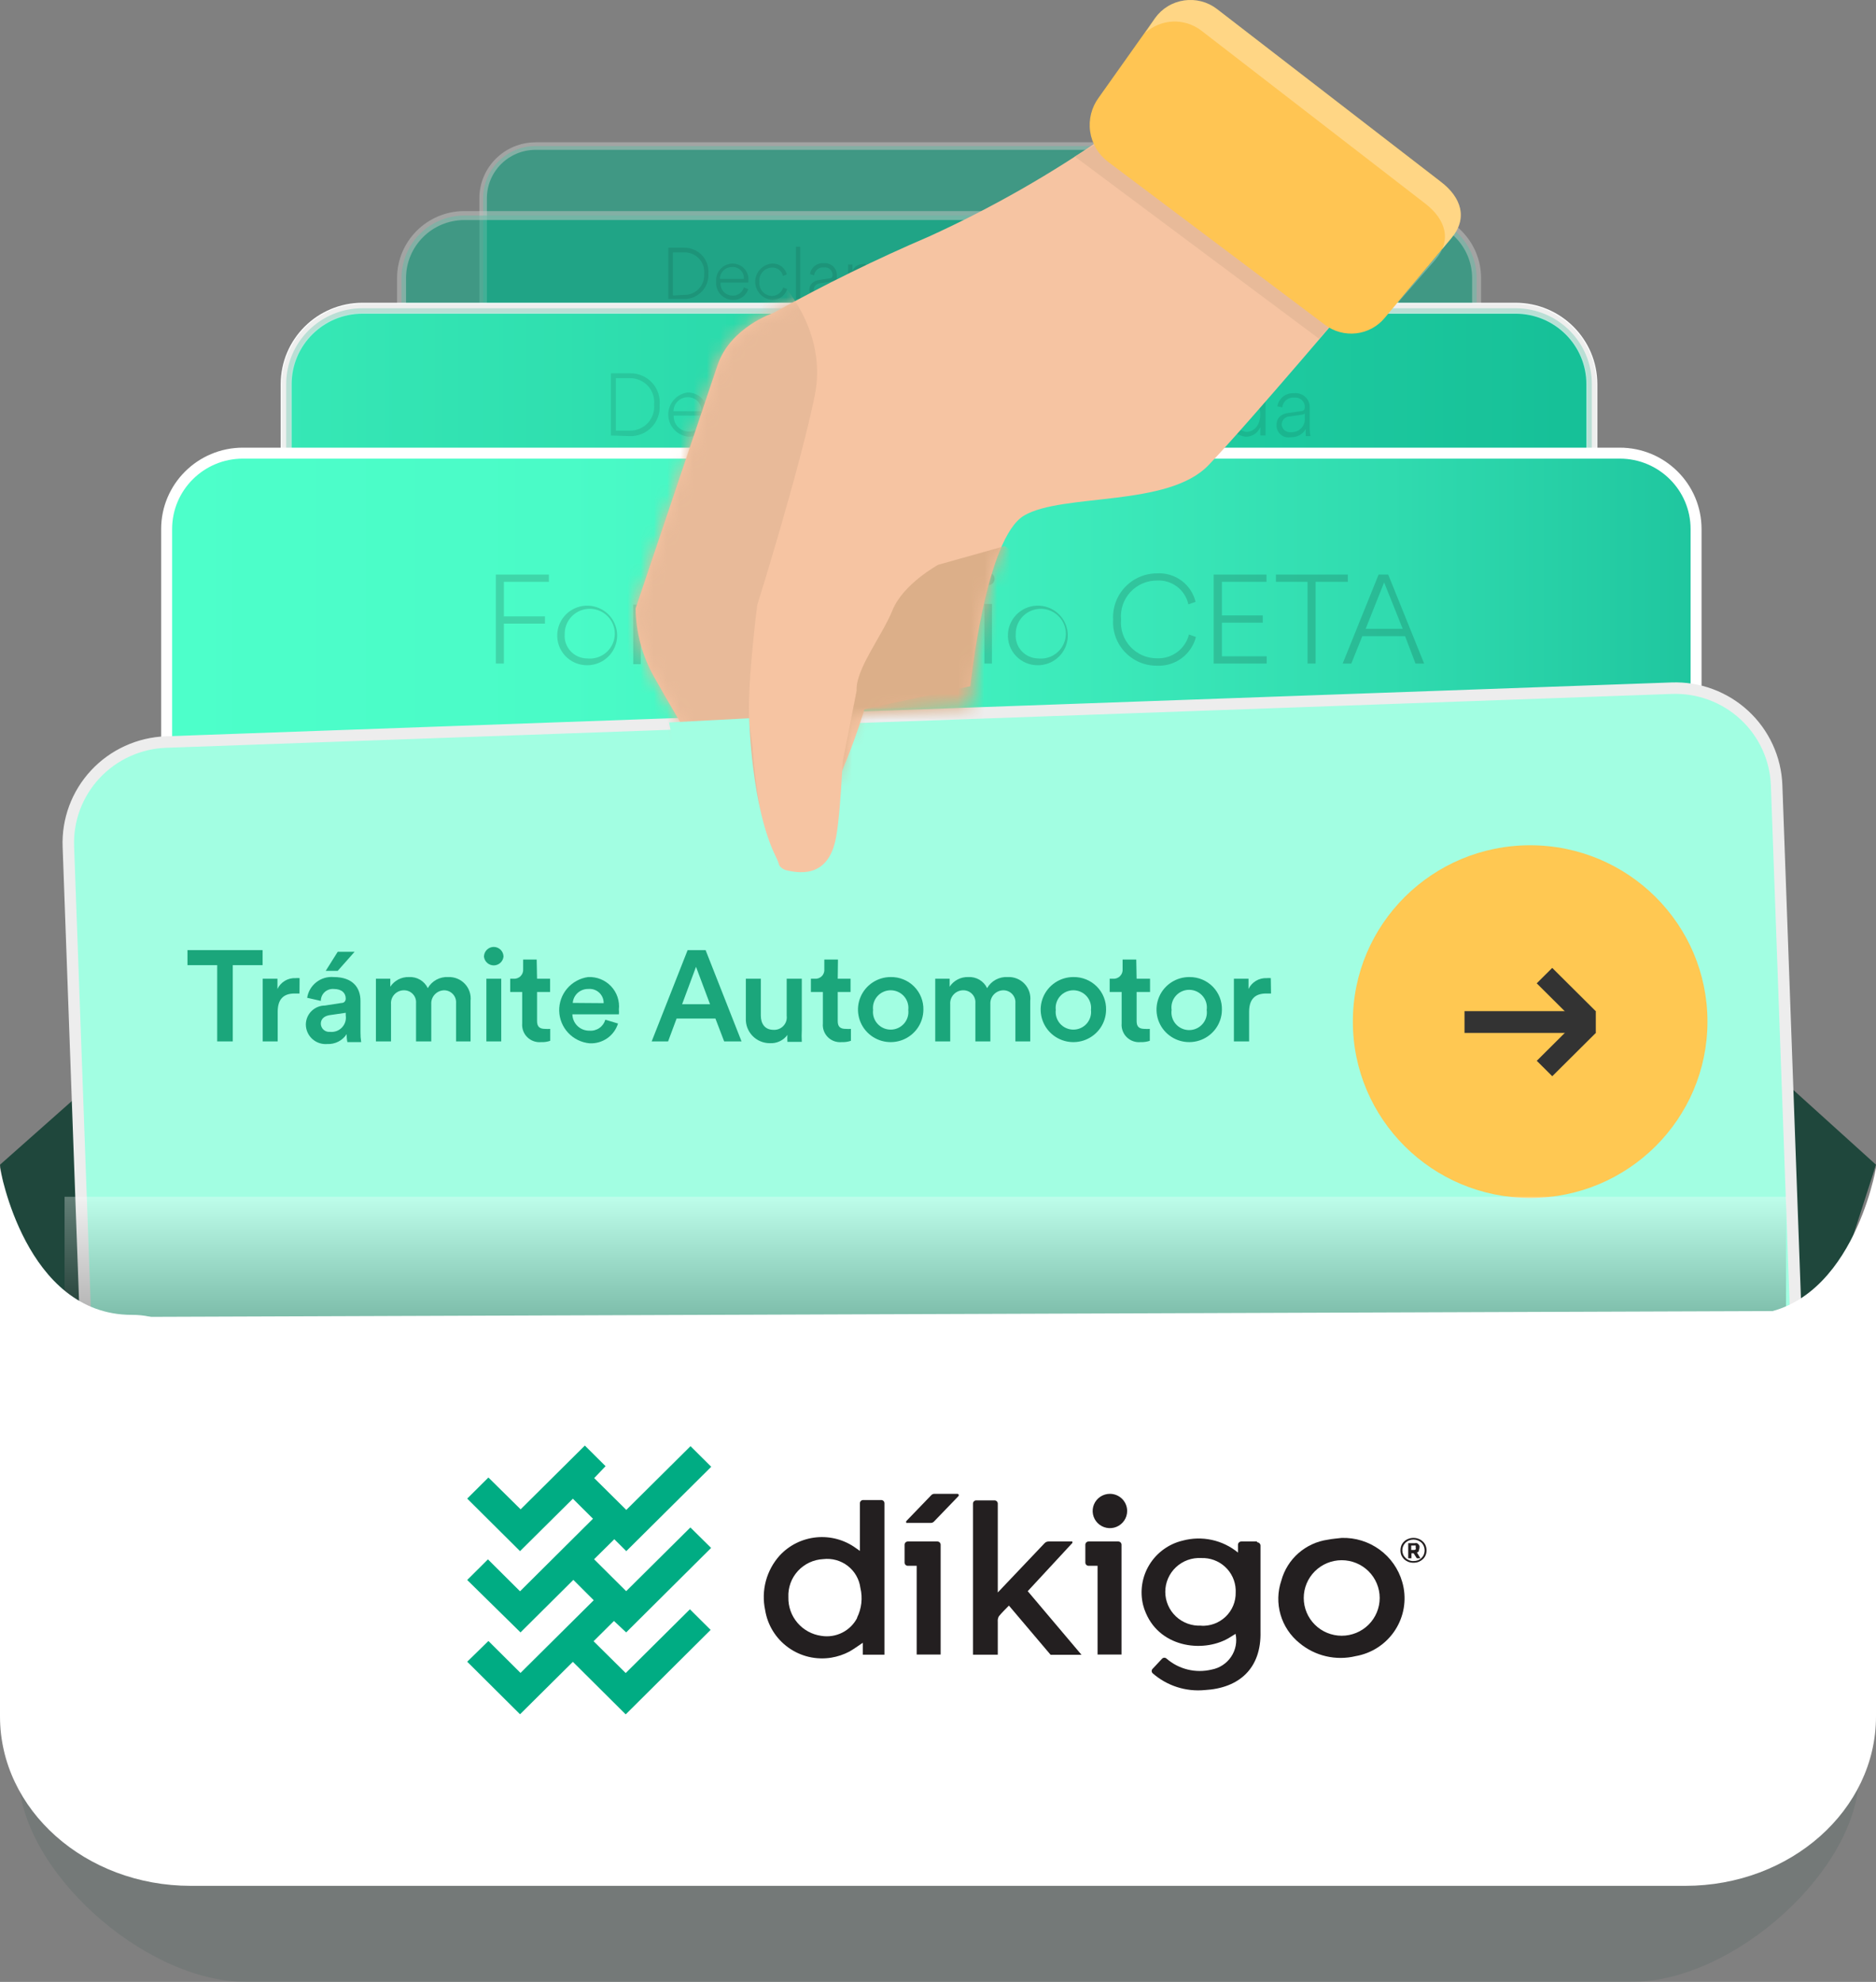
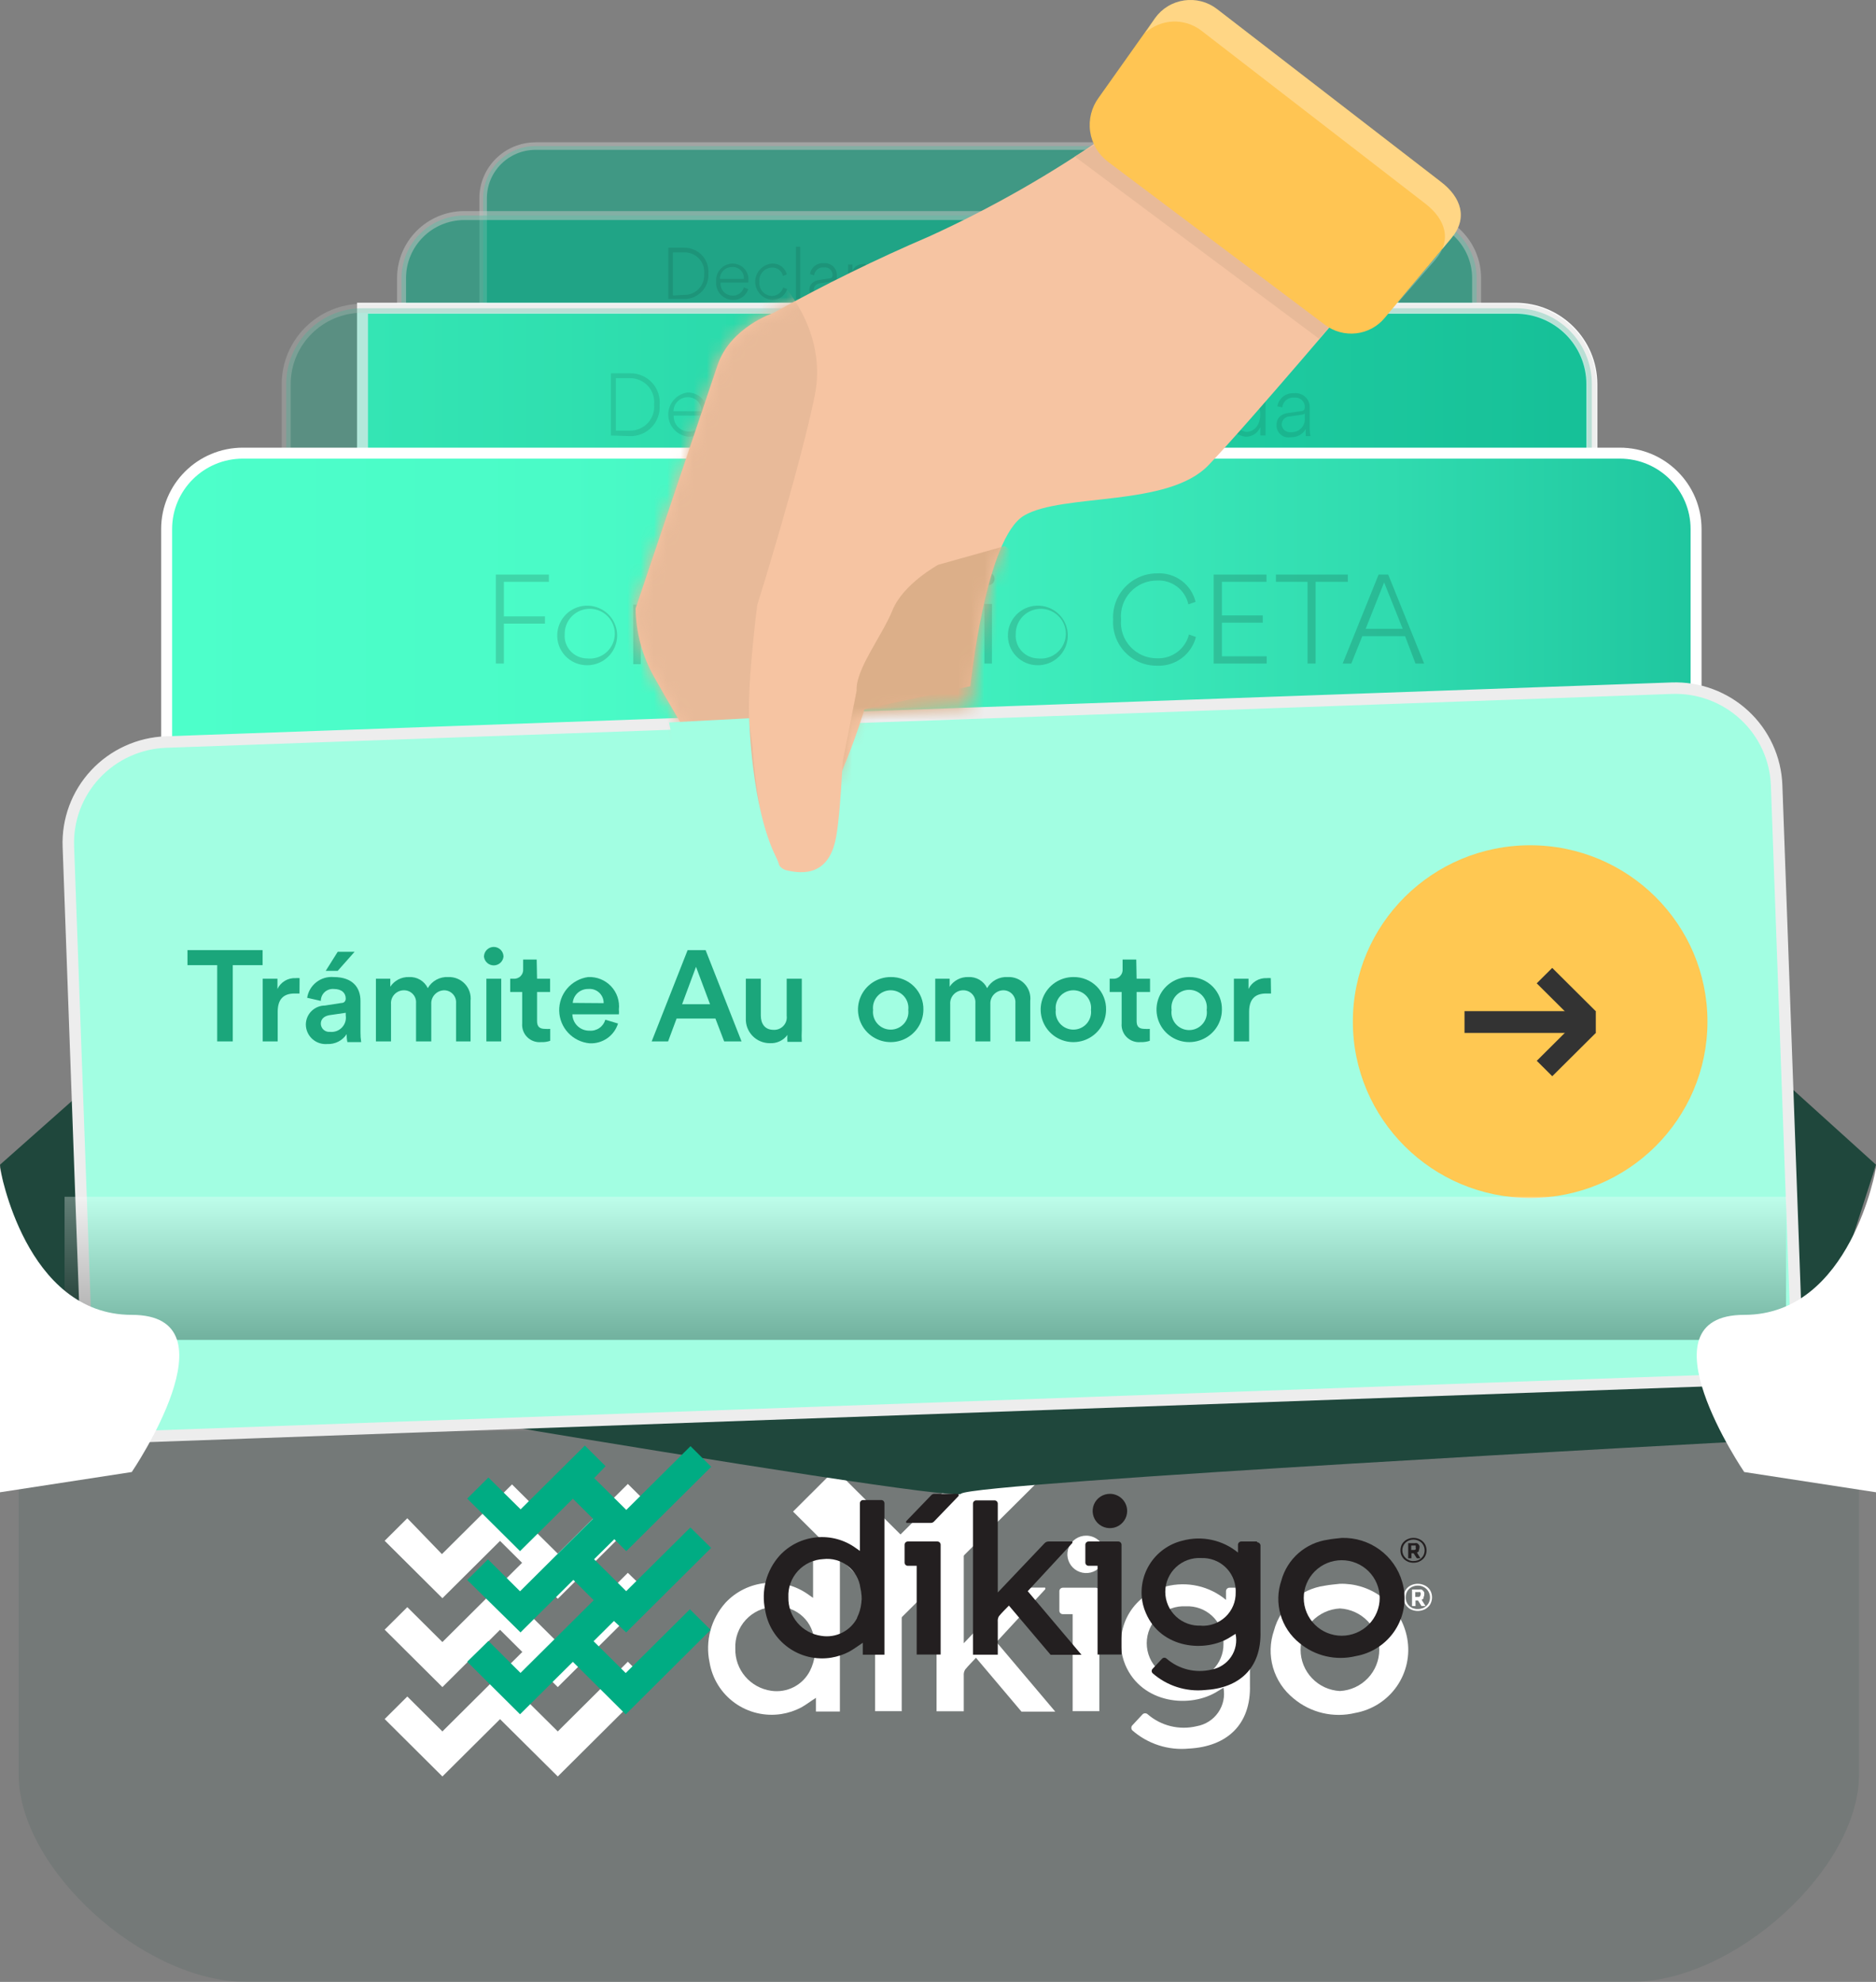
<svg xmlns="http://www.w3.org/2000/svg" width="142" height="150" viewBox="0 0 142 150" fill="none">
  <rect x="0" y="0" width="142" height="150" fill="#808080" stroke="none" />
  <g clip-path="url(#clip0_114_948)">
    <path opacity="0.12" d="M1.415 108.453V134.317C1.415 141.424 10.845 150 18.643 150H123.484C131.309 150 140.712 141.424 140.712 134.317V107.894L1.415 108.453Z" fill="#1F473C" />
    <path d="M78.055 106.307L81.246 109.481L68.162 122.494L60.028 114.405L63.22 111.222L68.162 116.137L78.055 106.307Z" fill="white" />
    <path d="M42.219 127.689L49.238 120.709L47.524 119.04L42.219 124.316L39.562 121.683L41.231 120.023L42.219 121.006L49.238 114.017L47.524 112.313L42.219 117.589L39.562 114.955L40.469 114.053L38.755 112.349L33.451 117.625L30.83 114.91L29.116 116.615L33.487 120.961L37.849 116.624L39.517 118.283L33.487 124.28L30.83 121.638L29.116 123.342L33.487 127.689L37.849 123.351L39.535 125.029L33.487 131.044L30.83 128.401L29.116 130.106L33.487 134.453L37.849 130.115L42.219 134.453L49.238 127.472L47.524 125.768L42.219 131.044L39.562 128.41L41.249 126.733L42.219 127.689Z" fill="white" />
    <path d="M63.311 116.732H61.806C61.77 116.732 61.735 116.739 61.703 116.753C61.67 116.766 61.641 116.786 61.616 116.812C61.592 116.837 61.573 116.867 61.56 116.899C61.547 116.932 61.541 116.967 61.543 117.002V120.934L61.207 120.7C60.266 120.017 59.105 119.702 57.945 119.813C56.785 119.924 55.707 120.455 54.914 121.304C54.372 121.909 53.981 122.633 53.771 123.416C53.562 124.199 53.54 125.02 53.708 125.813C53.911 127.048 54.597 128.153 55.616 128.887C56.636 129.62 57.906 129.922 59.149 129.727C59.671 129.644 60.177 129.476 60.645 129.231C61.017 129.024 61.352 128.762 61.76 128.501V129.538H63.574V117.002C63.575 116.967 63.569 116.932 63.556 116.899C63.544 116.867 63.525 116.837 63.5 116.812C63.475 116.786 63.446 116.766 63.414 116.753C63.381 116.739 63.346 116.732 63.311 116.732ZM61.307 126.462C61.039 126.987 60.612 127.415 60.087 127.686C59.561 127.956 58.963 128.055 58.378 127.969C57.61 127.86 56.909 127.476 56.407 126.887C55.906 126.299 55.639 125.547 55.658 124.776C55.621 123.978 55.903 123.197 56.444 122.605C56.984 122.014 57.739 121.659 58.541 121.62C59.264 121.535 59.991 121.736 60.566 122.18C61.141 122.624 61.518 123.274 61.615 123.991C61.802 124.826 61.693 125.699 61.307 126.462Z" fill="white" />
    <path d="M101.422 119.87C101.041 119.915 100.651 119.942 100.271 120.014C99.368 120.141 98.523 120.53 97.841 121.131C97.159 121.733 96.67 122.52 96.435 123.396C96.12 124.304 96.093 125.286 96.359 126.209C96.626 127.132 97.171 127.951 97.922 128.555C98.557 129.087 99.309 129.463 100.117 129.653C100.925 129.842 101.767 129.84 102.574 129.646C103.205 129.534 103.808 129.299 104.348 128.955C104.888 128.611 105.355 128.165 105.721 127.641C106.087 127.118 106.346 126.527 106.483 125.904C106.62 125.281 106.632 124.637 106.518 124.009C106.488 123.839 106.448 123.671 106.4 123.504C106.094 122.435 105.439 121.497 104.538 120.839C103.636 120.18 102.54 119.84 101.422 119.87ZM101.422 127.986C100.618 127.944 99.861 127.596 99.307 127.014C98.753 126.433 98.445 125.663 98.445 124.862C98.445 124.061 98.753 123.29 99.307 122.709C99.861 122.128 100.618 121.78 101.422 121.737C102.226 121.78 102.983 122.128 103.537 122.709C104.091 123.29 104.4 124.061 104.4 124.862C104.4 125.663 104.091 126.433 103.537 127.014C102.983 127.596 102.226 127.944 101.422 127.986Z" fill="white" />
    <path d="M82.217 116.227C81.936 116.227 81.661 116.31 81.427 116.465C81.193 116.62 81.01 116.841 80.902 117.099C80.794 117.357 80.766 117.641 80.82 117.916C80.874 118.19 81.009 118.442 81.207 118.641C81.405 118.839 81.658 118.975 81.934 119.03C82.209 119.086 82.495 119.059 82.755 118.953C83.016 118.847 83.239 118.667 83.396 118.436C83.554 118.204 83.639 117.931 83.64 117.652C83.642 117.465 83.606 117.28 83.535 117.107C83.464 116.934 83.359 116.777 83.227 116.645C83.094 116.512 82.937 116.407 82.764 116.335C82.59 116.264 82.404 116.227 82.217 116.227Z" fill="white" />
    <path d="M68.008 120.168H65.496C65.462 120.168 65.427 120.174 65.395 120.188C65.364 120.201 65.335 120.22 65.31 120.244C65.286 120.269 65.266 120.297 65.253 120.329C65.24 120.361 65.233 120.395 65.233 120.429V121.908C65.233 121.978 65.261 122.044 65.31 122.093C65.359 122.142 65.426 122.17 65.496 122.17H66.24V129.511H68.253V120.429C68.253 120.395 68.246 120.361 68.233 120.329C68.219 120.297 68.2 120.269 68.176 120.244C68.151 120.22 68.122 120.201 68.09 120.188C68.058 120.174 68.024 120.168 67.99 120.168H68.008Z" fill="white" />
    <path d="M108.314 120.483C108.261 120.361 108.184 120.25 108.087 120.159C107.987 120.068 107.87 119.997 107.742 119.951C107.466 119.843 107.158 119.843 106.881 119.951C106.756 119.998 106.642 120.068 106.545 120.159C106.451 120.253 106.374 120.363 106.319 120.483C106.21 120.746 106.21 121.041 106.319 121.304C106.369 121.428 106.447 121.538 106.545 121.629C106.64 121.725 106.754 121.799 106.881 121.845C107.158 121.953 107.466 121.953 107.742 121.845C107.872 121.8 107.99 121.726 108.087 121.629C108.188 121.541 108.266 121.429 108.314 121.304C108.422 121.041 108.422 120.746 108.314 120.483ZM108.169 121.259C108.124 121.366 108.056 121.462 107.969 121.539C107.888 121.62 107.788 121.682 107.679 121.719C107.563 121.762 107.44 121.783 107.316 121.782C107.189 121.784 107.063 121.762 106.944 121.719C106.836 121.676 106.737 121.612 106.654 121.53C106.572 121.447 106.507 121.349 106.464 121.241C106.419 121.129 106.398 121.009 106.4 120.889C106.399 120.772 106.421 120.656 106.464 120.547C106.507 120.44 106.572 120.343 106.655 120.262C106.738 120.182 106.836 120.119 106.944 120.078C107.183 119.981 107.45 119.981 107.688 120.078C107.795 120.123 107.893 120.188 107.978 120.267C108.106 120.395 108.192 120.557 108.226 120.734C108.26 120.911 108.24 121.094 108.169 121.259Z" fill="white" />
    <path d="M107.742 120.898C107.786 120.835 107.808 120.759 107.806 120.682C107.814 120.631 107.814 120.579 107.806 120.528C107.787 120.481 107.76 120.438 107.724 120.402C107.691 120.359 107.647 120.325 107.597 120.303C107.544 120.29 107.488 120.29 107.434 120.303H106.881V121.557H107.144V121.133H107.334L107.597 121.557H107.906L107.606 121.079C107.642 121.067 107.675 121.048 107.703 121.023C107.731 120.998 107.753 120.968 107.769 120.934L107.742 120.898ZM107.497 120.817C107.468 120.845 107.429 120.861 107.389 120.862H107.126V120.501H107.38C107.418 120.489 107.459 120.489 107.497 120.501C107.527 120.54 107.543 120.588 107.543 120.637C107.543 120.685 107.527 120.733 107.497 120.772V120.817Z" fill="white" />
    <path d="M79.098 120.303C79.108 120.294 79.115 120.283 79.121 120.27C79.126 120.258 79.129 120.244 79.129 120.231C79.129 120.217 79.126 120.204 79.121 120.192C79.115 120.179 79.108 120.168 79.098 120.159C79.077 120.152 79.055 120.152 79.034 120.159H77.139C77.076 120.159 77.014 120.172 76.957 120.197C76.899 120.222 76.847 120.258 76.803 120.303L72.95 124.37V117.02C72.95 116.985 72.943 116.95 72.929 116.918C72.915 116.886 72.895 116.857 72.87 116.832C72.844 116.808 72.814 116.789 72.781 116.776C72.748 116.763 72.713 116.758 72.678 116.759H71.163C71.092 116.761 71.024 116.79 70.974 116.841C70.923 116.891 70.894 116.958 70.891 117.029V129.52H72.95C72.95 128.618 72.95 127.716 72.95 126.814C72.937 126.66 72.972 126.506 73.049 126.372C73.294 126.066 73.585 125.786 73.875 125.47L77.32 129.547H79.877L75.425 124.28L79.098 120.303Z" fill="white" />
    <path d="M94.368 120.168H93.071C93.035 120.166 92.999 120.173 92.965 120.186C92.932 120.199 92.901 120.219 92.876 120.244C92.85 120.27 92.83 120.3 92.817 120.333C92.804 120.367 92.798 120.402 92.799 120.438V121.088C92.179 120.571 91.445 120.209 90.656 120.032C89.868 119.855 89.048 119.867 88.265 120.069C87.699 120.199 87.164 120.44 86.692 120.776C86.219 121.113 85.818 121.538 85.512 122.029C85.205 122.52 84.999 123.067 84.905 123.637C84.811 124.207 84.831 124.791 84.964 125.353C85.018 125.581 85.091 125.805 85.182 126.021C86.433 128.951 90.115 129.339 92.21 127.978L92.609 127.734C92.67 128.057 92.666 128.39 92.598 128.712C92.529 129.034 92.397 129.339 92.209 129.61C92.021 129.881 91.781 130.112 91.502 130.29C91.224 130.468 90.912 130.589 90.586 130.647C89.939 130.803 89.264 130.803 88.617 130.646C87.97 130.489 87.371 130.18 86.869 129.745C86.817 129.698 86.749 129.671 86.678 129.671C86.608 129.671 86.54 129.698 86.488 129.745L85.708 130.584C85.66 130.635 85.634 130.703 85.634 130.773C85.634 130.843 85.66 130.911 85.708 130.963C86.289 131.473 86.97 131.859 87.708 132.096C88.446 132.334 89.225 132.417 89.997 132.342C92.862 132.189 94.703 130.539 94.612 127.509V120.402C94.614 120.367 94.608 120.332 94.595 120.299C94.582 120.267 94.563 120.237 94.539 120.211C94.514 120.186 94.485 120.166 94.452 120.152C94.42 120.139 94.385 120.132 94.35 120.132L94.368 120.168ZM89.77 127.157C89.388 127.178 89.006 127.122 88.647 126.992C88.287 126.861 87.958 126.659 87.68 126.398C87.402 126.137 87.181 125.822 87.029 125.472C86.878 125.123 86.8 124.746 86.8 124.366C86.8 123.985 86.878 123.609 87.029 123.259C87.181 122.91 87.402 122.595 87.68 122.334C87.958 122.072 88.287 121.87 88.647 121.74C89.006 121.609 89.388 121.553 89.77 121.575C90.128 121.559 90.486 121.614 90.823 121.736C91.159 121.858 91.469 122.045 91.732 122.286C91.996 122.528 92.209 122.819 92.359 123.142C92.51 123.466 92.594 123.816 92.609 124.172V124.415C92.614 124.784 92.543 125.149 92.401 125.49C92.26 125.83 92.049 126.138 91.784 126.395C91.518 126.651 91.202 126.851 90.856 126.982C90.51 127.113 90.14 127.173 89.77 127.157Z" fill="white" />
    <path d="M69.631 116.227H67.736C67.687 116.225 67.638 116.234 67.593 116.253C67.547 116.271 67.506 116.299 67.473 116.335L65.424 118.463C65.412 118.473 65.403 118.486 65.396 118.5C65.39 118.514 65.387 118.529 65.387 118.544C65.387 118.56 65.39 118.575 65.396 118.589C65.403 118.603 65.412 118.615 65.424 118.626C65.435 118.631 65.447 118.634 65.46 118.634C65.472 118.634 65.485 118.631 65.496 118.626H67.4C67.498 118.622 67.591 118.584 67.663 118.517L69.704 116.389C69.719 116.373 69.73 116.352 69.734 116.33C69.739 116.308 69.736 116.284 69.728 116.263C69.719 116.242 69.704 116.224 69.686 116.211C69.667 116.199 69.645 116.191 69.622 116.191L69.631 116.227Z" fill="white" />
    <path d="M82.942 120.168H80.449C80.414 120.168 80.38 120.174 80.348 120.188C80.316 120.201 80.287 120.22 80.263 120.244C80.238 120.269 80.219 120.297 80.206 120.329C80.193 120.361 80.186 120.395 80.186 120.429V121.908C80.186 121.978 80.213 122.044 80.263 122.093C80.312 122.142 80.379 122.17 80.449 122.17H81.192V129.511H83.214V120.429C83.212 120.359 83.182 120.293 83.132 120.244C83.081 120.195 83.013 120.168 82.942 120.168Z" fill="white" />
    <path d="M142 88.153L132.026 79.135H10.174L0 88.153L2.231 101.816C2.231 101.816 71.943 113.891 72.75 113.052C73.557 112.214 131.409 109.12 131.409 109.12L137.113 103.331L142 88.153Z" fill="#1F473C" />
    <path opacity="0.5" d="M101.622 11.056H40.542C38.348 11.056 36.57 12.825 36.57 15.006V23.303C36.57 25.485 38.348 27.253 40.542 27.253H101.622C103.815 27.253 105.593 25.485 105.593 23.303V15.006C105.593 12.825 103.815 11.056 101.622 11.056Z" fill="#00B188" stroke="#C6C8C7" stroke-width="0.57" stroke-miterlimit="10" />
    <path opacity="0.5" d="M107.008 16.314H35.155C32.526 16.314 30.395 18.434 30.395 21.049V31.284C30.395 33.899 32.526 36.019 35.155 36.019H107.008C109.637 36.019 111.768 33.899 111.768 31.284V21.049C111.768 18.434 109.637 16.314 107.008 16.314Z" fill="#00B188" stroke="#C6C8C7" stroke-width="0.68" stroke-miterlimit="10" />
    <g opacity="0.1">
      <path d="M50.589 22.627V18.749H51.804C52.055 18.748 52.303 18.799 52.533 18.899C52.763 18.998 52.97 19.144 53.14 19.327C53.311 19.51 53.441 19.726 53.523 19.962C53.605 20.198 53.637 20.448 53.617 20.697C53.635 20.948 53.6 21.2 53.514 21.437C53.428 21.673 53.293 21.89 53.118 22.071C52.943 22.253 52.731 22.396 52.497 22.492C52.263 22.588 52.011 22.634 51.758 22.627H50.589ZM51.786 22.32C51.992 22.324 52.197 22.286 52.387 22.207C52.578 22.128 52.75 22.011 52.892 21.862C53.034 21.714 53.144 21.538 53.214 21.345C53.285 21.152 53.314 20.947 53.3 20.742C53.323 20.533 53.301 20.322 53.236 20.122C53.17 19.922 53.063 19.738 52.92 19.583C52.778 19.427 52.604 19.304 52.41 19.221C52.216 19.138 52.006 19.097 51.795 19.101H50.933V22.365L51.786 22.32Z" fill="black" />
      <path d="M56.637 21.887C56.559 22.128 56.404 22.337 56.197 22.483C55.989 22.63 55.739 22.705 55.485 22.699C55.307 22.698 55.131 22.661 54.969 22.589C54.806 22.518 54.66 22.413 54.54 22.283C54.42 22.153 54.328 21.999 54.271 21.831C54.213 21.664 54.191 21.486 54.206 21.31C54.193 21.141 54.214 20.97 54.268 20.809C54.322 20.648 54.409 20.499 54.523 20.372C54.636 20.245 54.774 20.142 54.929 20.069C55.083 19.996 55.251 19.955 55.422 19.948C55.592 19.944 55.762 19.975 55.919 20.041C56.077 20.107 56.218 20.205 56.334 20.33C56.45 20.455 56.538 20.603 56.592 20.764C56.645 20.925 56.664 21.096 56.646 21.265V21.382H54.542C54.529 21.508 54.543 21.635 54.583 21.755C54.623 21.875 54.688 21.985 54.773 22.079C54.859 22.173 54.963 22.247 55.08 22.298C55.196 22.349 55.322 22.375 55.449 22.374C55.641 22.384 55.831 22.328 55.987 22.215C56.142 22.101 56.253 21.938 56.301 21.752L56.637 21.887ZM56.301 21.112C56.312 20.99 56.297 20.868 56.255 20.754C56.213 20.639 56.147 20.535 56.06 20.449C55.974 20.363 55.869 20.297 55.754 20.256C55.639 20.214 55.516 20.199 55.394 20.21C55.154 20.21 54.923 20.305 54.753 20.474C54.583 20.643 54.488 20.872 54.488 21.112H56.301Z" fill="black" />
      <path d="M57.48 21.328C57.466 21.463 57.481 21.599 57.523 21.727C57.564 21.856 57.633 21.974 57.723 22.075C57.813 22.176 57.924 22.257 58.048 22.313C58.171 22.369 58.305 22.399 58.441 22.401C58.632 22.396 58.816 22.331 58.967 22.217C59.118 22.102 59.229 21.942 59.285 21.761L59.584 21.878C59.509 22.12 59.357 22.331 59.151 22.479C58.945 22.627 58.696 22.704 58.441 22.699C58.094 22.671 57.77 22.514 57.533 22.259C57.297 22.004 57.166 21.67 57.166 21.324C57.166 20.977 57.297 20.643 57.533 20.388C57.77 20.133 58.094 19.976 58.441 19.948C58.694 19.935 58.944 20.009 59.148 20.159C59.351 20.309 59.496 20.524 59.557 20.769L59.267 20.886C59.225 20.701 59.12 20.536 58.969 20.419C58.819 20.303 58.632 20.241 58.441 20.246C58.305 20.249 58.171 20.28 58.047 20.337C57.923 20.394 57.813 20.476 57.723 20.578C57.632 20.68 57.564 20.799 57.523 20.928C57.481 21.057 57.466 21.193 57.48 21.328Z" fill="black" />
      <path d="M60.246 22.627V18.677H60.572V22.627H60.246Z" fill="black" />
      <path d="M61.261 21.95C61.261 21.508 61.569 21.256 62.041 21.184L62.739 21.076C62.966 21.076 63.02 20.949 63.02 20.823C63.023 20.739 63.006 20.656 62.973 20.579C62.939 20.502 62.889 20.433 62.826 20.377C62.763 20.321 62.689 20.28 62.608 20.256C62.527 20.231 62.442 20.225 62.358 20.237C62.27 20.228 62.181 20.237 62.096 20.263C62.012 20.288 61.933 20.331 61.865 20.387C61.796 20.443 61.74 20.512 61.699 20.59C61.657 20.668 61.632 20.753 61.624 20.841L61.316 20.742C61.35 20.5 61.476 20.279 61.668 20.127C61.86 19.974 62.104 19.9 62.349 19.921C62.476 19.909 62.604 19.922 62.724 19.962C62.845 20.002 62.956 20.066 63.05 20.151C63.144 20.236 63.219 20.34 63.27 20.456C63.321 20.572 63.347 20.697 63.347 20.823V22.14C63.334 22.29 63.334 22.441 63.347 22.591H63.029C63.013 22.441 63.013 22.29 63.029 22.14C62.941 22.3 62.809 22.433 62.649 22.524C62.489 22.615 62.307 22.66 62.123 22.654C62.02 22.665 61.915 22.655 61.816 22.626C61.716 22.597 61.623 22.548 61.543 22.482C61.463 22.417 61.397 22.336 61.348 22.244C61.3 22.153 61.27 22.053 61.261 21.95ZM63.02 21.562V21.265C62.959 21.3 62.891 21.322 62.821 21.328L62.096 21.436C61.787 21.481 61.597 21.653 61.597 21.932C61.6 22.001 61.617 22.069 61.648 22.13C61.678 22.192 61.721 22.247 61.774 22.292C61.827 22.337 61.888 22.37 61.954 22.391C62.02 22.411 62.09 22.418 62.159 22.41C62.273 22.418 62.388 22.402 62.496 22.362C62.603 22.322 62.701 22.26 62.782 22.18C62.864 22.1 62.927 22.003 62.968 21.897C63.009 21.79 63.027 21.676 63.02 21.562Z" fill="black" />
      <path d="M65.532 20.354C65.457 20.348 65.381 20.348 65.305 20.354C64.861 20.354 64.535 20.643 64.535 21.256V22.672H64.199V20.02H64.526V20.507C64.59 20.349 64.702 20.213 64.847 20.12C64.991 20.026 65.161 19.979 65.333 19.984C65.398 19.971 65.466 19.971 65.532 19.984V20.354Z" fill="black" />
      <path d="M65.841 21.95C65.841 21.508 66.149 21.256 66.62 21.184L67.319 21.076C67.545 21.076 67.6 20.949 67.6 20.823C67.602 20.739 67.586 20.656 67.552 20.579C67.519 20.502 67.469 20.433 67.406 20.377C67.343 20.321 67.268 20.28 67.187 20.256C67.106 20.231 67.021 20.225 66.938 20.237C66.85 20.228 66.76 20.237 66.676 20.263C66.591 20.288 66.512 20.331 66.444 20.387C66.376 20.443 66.319 20.512 66.278 20.59C66.237 20.668 66.211 20.753 66.203 20.841L65.895 20.742C65.931 20.5 66.058 20.282 66.249 20.129C66.441 19.977 66.684 19.903 66.929 19.921C67.055 19.909 67.183 19.922 67.304 19.962C67.424 20.002 67.535 20.066 67.629 20.151C67.723 20.236 67.798 20.34 67.85 20.456C67.901 20.572 67.927 20.697 67.926 20.823V22.14C67.913 22.29 67.913 22.441 67.926 22.591H67.645C67.629 22.441 67.629 22.29 67.645 22.14C67.556 22.3 67.425 22.433 67.265 22.524C67.105 22.615 66.922 22.66 66.738 22.654C66.632 22.67 66.524 22.665 66.42 22.638C66.317 22.611 66.219 22.563 66.135 22.497C66.051 22.431 65.981 22.348 65.931 22.254C65.88 22.16 65.849 22.057 65.841 21.95ZM67.6 21.562V21.265C67.541 21.299 67.477 21.321 67.409 21.328L66.675 21.436C66.367 21.481 66.176 21.653 66.176 21.932C66.179 22.001 66.197 22.069 66.227 22.13C66.258 22.192 66.301 22.247 66.353 22.292C66.406 22.337 66.467 22.37 66.534 22.391C66.6 22.411 66.669 22.418 66.738 22.41C66.853 22.418 66.967 22.402 67.075 22.362C67.182 22.322 67.28 22.26 67.362 22.18C67.443 22.1 67.507 22.003 67.548 21.897C67.589 21.79 67.606 21.676 67.6 21.562Z" fill="black" />
      <path d="M68.914 21.328C68.901 21.458 68.913 21.59 68.952 21.715C68.991 21.84 69.054 21.956 69.139 22.056C69.223 22.156 69.327 22.238 69.445 22.298C69.562 22.357 69.69 22.392 69.821 22.401C70.013 22.398 70.199 22.334 70.352 22.219C70.505 22.104 70.618 21.944 70.674 21.761L70.964 21.878C70.89 22.121 70.739 22.332 70.532 22.481C70.326 22.629 70.076 22.706 69.821 22.699C69.474 22.671 69.15 22.514 68.913 22.259C68.677 22.004 68.546 21.67 68.546 21.324C68.546 20.977 68.677 20.643 68.913 20.388C69.15 20.133 69.474 19.976 69.821 19.948C70.075 19.936 70.325 20.011 70.53 20.16C70.734 20.31 70.881 20.525 70.946 20.769L70.655 20.886C70.613 20.7 70.507 20.533 70.355 20.416C70.202 20.299 70.013 20.239 69.821 20.246C69.69 20.256 69.561 20.292 69.444 20.352C69.327 20.413 69.223 20.496 69.138 20.597C69.054 20.698 68.99 20.814 68.952 20.94C68.913 21.066 68.901 21.198 68.914 21.328Z" fill="black" />
      <path d="M71.852 18.668C71.889 18.666 71.925 18.673 71.959 18.686C71.993 18.699 72.024 18.718 72.05 18.744C72.077 18.769 72.098 18.799 72.112 18.833C72.126 18.866 72.133 18.902 72.133 18.938C72.133 18.974 72.126 19.011 72.112 19.044C72.098 19.077 72.077 19.108 72.05 19.133C72.024 19.158 71.993 19.178 71.959 19.191C71.925 19.204 71.889 19.21 71.852 19.209C71.816 19.21 71.78 19.204 71.747 19.191C71.713 19.178 71.683 19.158 71.657 19.132C71.632 19.107 71.612 19.077 71.598 19.043C71.585 19.01 71.579 18.974 71.58 18.938C71.579 18.902 71.585 18.867 71.598 18.833C71.612 18.8 71.632 18.77 71.657 18.744C71.683 18.719 71.713 18.699 71.747 18.686C71.78 18.673 71.816 18.666 71.852 18.668ZM71.689 22.627V20.02H72.016V22.627H71.689Z" fill="black" />
      <path d="M72.723 21.328C72.737 21.074 72.826 20.83 72.978 20.626C73.13 20.422 73.339 20.267 73.579 20.18C73.819 20.093 74.08 20.078 74.328 20.137C74.577 20.195 74.803 20.325 74.978 20.51C75.153 20.695 75.269 20.927 75.313 21.178C75.357 21.428 75.326 21.686 75.224 21.919C75.122 22.152 74.953 22.35 74.739 22.488C74.525 22.627 74.275 22.7 74.02 22.699C73.842 22.701 73.666 22.666 73.502 22.596C73.339 22.527 73.191 22.424 73.07 22.296C72.948 22.167 72.854 22.015 72.794 21.848C72.735 21.681 72.71 21.504 72.723 21.328ZM74.02 22.401C74.239 22.425 74.46 22.382 74.654 22.278C74.848 22.174 75.005 22.014 75.106 21.819C75.206 21.624 75.245 21.403 75.216 21.186C75.188 20.968 75.094 20.765 74.947 20.602C74.799 20.439 74.606 20.324 74.391 20.273C74.177 20.222 73.952 20.237 73.747 20.315C73.541 20.394 73.364 20.533 73.24 20.714C73.115 20.895 73.049 21.109 73.049 21.328C73.037 21.463 73.052 21.599 73.095 21.728C73.138 21.856 73.207 21.975 73.299 22.076C73.39 22.176 73.501 22.257 73.625 22.313C73.749 22.369 73.883 22.399 74.02 22.401ZM74.092 19.696H73.82L74.355 18.938H74.781L74.092 19.696Z" fill="black" />
      <path d="M76.35 22.627H76.023V20.02H76.341V20.435C76.422 20.283 76.546 20.157 76.697 20.072C76.848 19.987 77.02 19.948 77.193 19.957C77.318 19.957 77.441 19.982 77.555 20.032C77.67 20.081 77.773 20.153 77.858 20.243C77.943 20.334 78.008 20.441 78.05 20.558C78.092 20.674 78.109 20.799 78.1 20.922V22.627H77.773V20.976C77.786 20.88 77.777 20.782 77.746 20.689C77.716 20.597 77.664 20.512 77.596 20.442C77.528 20.372 77.445 20.318 77.354 20.284C77.262 20.25 77.164 20.237 77.066 20.246C76.963 20.249 76.861 20.273 76.768 20.317C76.674 20.36 76.591 20.423 76.522 20.499C76.453 20.576 76.401 20.666 76.368 20.764C76.335 20.861 76.323 20.964 76.332 21.067L76.35 22.627Z" fill="black" />
      <path d="M80.403 20.02H80.703V22.978C80.716 23.075 80.708 23.173 80.679 23.266C80.65 23.359 80.601 23.445 80.535 23.517C80.47 23.589 80.389 23.646 80.299 23.684C80.209 23.722 80.111 23.739 80.013 23.736C79.911 23.74 79.809 23.721 79.714 23.682V23.447C79.789 23.462 79.866 23.462 79.941 23.447C80.231 23.447 80.376 23.303 80.376 22.978L80.403 20.02ZM80.567 18.668C80.603 18.666 80.638 18.673 80.672 18.686C80.706 18.699 80.736 18.719 80.762 18.744C80.787 18.77 80.807 18.8 80.82 18.833C80.834 18.867 80.84 18.902 80.838 18.938C80.84 18.974 80.834 19.01 80.82 19.043C80.807 19.077 80.787 19.107 80.762 19.132C80.736 19.158 80.706 19.178 80.672 19.191C80.638 19.204 80.603 19.21 80.567 19.209C80.53 19.21 80.494 19.204 80.46 19.191C80.425 19.178 80.394 19.158 80.368 19.133C80.342 19.108 80.321 19.077 80.307 19.044C80.293 19.011 80.285 18.974 80.285 18.938C80.285 18.902 80.293 18.866 80.307 18.833C80.321 18.799 80.342 18.769 80.368 18.744C80.394 18.718 80.425 18.699 80.46 18.686C80.494 18.673 80.53 18.666 80.567 18.668Z" fill="black" />
      <path d="M82.516 22.699C82.385 22.692 82.258 22.659 82.141 22.602C82.023 22.544 81.919 22.464 81.834 22.365C81.749 22.267 81.686 22.152 81.647 22.028C81.608 21.904 81.595 21.773 81.609 21.644V20.02H81.945V21.644C81.945 22.059 82.135 22.446 82.652 22.446C82.754 22.447 82.856 22.426 82.95 22.385C83.043 22.345 83.128 22.285 83.198 22.211C83.268 22.137 83.321 22.048 83.355 21.952C83.389 21.856 83.403 21.754 83.395 21.653V20.02H83.722V22.131C83.71 22.296 83.71 22.462 83.722 22.627H83.423C83.414 22.504 83.414 22.38 83.423 22.257C83.333 22.412 83.198 22.536 83.037 22.615C82.875 22.694 82.694 22.723 82.516 22.699Z" fill="black" />
      <path d="M85.907 20.354C85.832 20.349 85.756 20.349 85.68 20.354C85.236 20.354 84.901 20.643 84.901 21.256V22.672H84.574V20.02H84.901V20.507C84.963 20.347 85.075 20.21 85.219 20.117C85.364 20.023 85.535 19.977 85.708 19.984C85.774 19.973 85.841 19.973 85.907 19.984V20.354Z" fill="black" />
      <path d="M86.207 21.95C86.207 21.508 86.515 21.256 86.995 21.184L87.694 21.076C87.92 21.076 87.966 20.949 87.966 20.823C87.968 20.74 87.952 20.657 87.919 20.581C87.885 20.505 87.836 20.437 87.774 20.381C87.712 20.325 87.639 20.284 87.559 20.259C87.48 20.234 87.396 20.226 87.313 20.237C87.134 20.219 86.955 20.273 86.816 20.386C86.676 20.499 86.588 20.663 86.569 20.841L86.261 20.742C86.297 20.499 86.425 20.278 86.619 20.126C86.812 19.973 87.058 19.9 87.304 19.921C87.43 19.909 87.558 19.922 87.679 19.962C87.799 20.002 87.91 20.066 88.004 20.151C88.098 20.236 88.174 20.34 88.225 20.456C88.276 20.572 88.302 20.697 88.301 20.823V22.14C88.283 22.29 88.283 22.441 88.301 22.591H87.975C87.965 22.441 87.965 22.29 87.975 22.14C87.885 22.3 87.754 22.432 87.594 22.523C87.434 22.613 87.252 22.659 87.068 22.654C86.965 22.665 86.86 22.655 86.761 22.626C86.661 22.597 86.569 22.548 86.489 22.482C86.408 22.417 86.342 22.336 86.294 22.244C86.245 22.153 86.216 22.053 86.207 21.95ZM87.957 21.562V21.265C87.9 21.302 87.834 21.324 87.766 21.328L87.041 21.436C86.733 21.481 86.533 21.653 86.533 21.932C86.536 22.001 86.554 22.069 86.584 22.13C86.615 22.192 86.658 22.247 86.71 22.292C86.763 22.337 86.824 22.37 86.89 22.391C86.957 22.411 87.026 22.418 87.095 22.41C87.21 22.418 87.324 22.402 87.432 22.362C87.539 22.322 87.637 22.26 87.719 22.18C87.8 22.1 87.864 22.003 87.904 21.897C87.946 21.79 87.963 21.676 87.957 21.562Z" fill="black" />
      <path d="M91.094 22.113C91.018 22.289 90.892 22.439 90.73 22.543C90.569 22.648 90.38 22.702 90.187 22.699C90.014 22.694 89.845 22.653 89.689 22.579C89.533 22.506 89.394 22.401 89.281 22.271C89.167 22.142 89.082 21.99 89.031 21.826C88.979 21.663 88.962 21.49 88.981 21.319C88.965 21.149 88.984 20.978 89.036 20.816C89.089 20.654 89.174 20.504 89.287 20.375C89.4 20.247 89.538 20.143 89.693 20.07C89.848 19.996 90.016 19.955 90.187 19.948C90.378 19.934 90.569 19.981 90.732 20.081C90.895 20.182 91.022 20.331 91.094 20.507V18.704H91.42V22.158C91.407 22.323 91.407 22.489 91.42 22.654H91.094C91.085 22.516 91.085 22.377 91.094 22.239V22.113ZM90.187 22.401C90.731 22.401 91.094 21.932 91.094 21.319C91.094 20.706 90.749 20.246 90.187 20.246C90.055 20.251 89.924 20.284 89.805 20.342C89.686 20.4 89.58 20.482 89.495 20.583C89.41 20.684 89.346 20.802 89.309 20.928C89.272 21.055 89.263 21.188 89.28 21.319C89.264 21.452 89.275 21.586 89.314 21.714C89.352 21.842 89.417 21.96 89.504 22.062C89.591 22.164 89.698 22.246 89.819 22.305C89.94 22.363 90.071 22.396 90.205 22.401H90.187Z" fill="black" />
-       <path d="M92.119 21.95C92.119 21.508 92.427 21.256 92.898 21.184L93.597 21.076C93.823 21.076 93.878 20.949 93.878 20.823C93.88 20.739 93.864 20.656 93.83 20.579C93.797 20.502 93.747 20.433 93.684 20.377C93.621 20.321 93.546 20.28 93.465 20.256C93.385 20.231 93.299 20.225 93.216 20.237C93.128 20.228 93.039 20.237 92.954 20.263C92.869 20.288 92.79 20.331 92.722 20.387C92.654 20.443 92.597 20.512 92.556 20.59C92.515 20.668 92.489 20.753 92.481 20.841L92.173 20.778C92.205 20.535 92.33 20.313 92.523 20.16C92.716 20.007 92.961 19.934 93.207 19.957C93.333 19.945 93.461 19.959 93.582 19.998C93.702 20.038 93.813 20.102 93.907 20.187C94.001 20.272 94.076 20.376 94.128 20.492C94.179 20.608 94.205 20.733 94.204 20.859V22.176C94.191 22.326 94.191 22.477 94.204 22.627H93.878C93.868 22.477 93.868 22.326 93.878 22.176C93.788 22.336 93.656 22.468 93.497 22.559C93.337 22.649 93.155 22.695 92.971 22.69C92.866 22.7 92.759 22.688 92.659 22.656C92.558 22.624 92.465 22.571 92.385 22.502C92.305 22.433 92.241 22.348 92.195 22.253C92.149 22.159 92.123 22.055 92.119 21.95ZM93.878 21.562V21.265C93.817 21.3 93.749 21.322 93.678 21.328L92.953 21.436C92.645 21.481 92.454 21.653 92.454 21.932C92.456 22.001 92.473 22.068 92.502 22.13C92.532 22.192 92.574 22.247 92.626 22.292C92.677 22.337 92.738 22.37 92.804 22.391C92.87 22.411 92.939 22.418 93.007 22.41C93.122 22.418 93.237 22.401 93.345 22.362C93.453 22.322 93.551 22.26 93.633 22.18C93.716 22.1 93.78 22.004 93.822 21.897C93.864 21.791 93.883 21.677 93.878 21.562Z" fill="black" />
    </g>
-     <path d="M114.715 23.33H27.439C24.249 23.33 21.663 25.902 21.663 29.075V41.511C21.663 44.684 24.249 47.255 27.439 47.255H114.715C117.905 47.255 120.491 44.684 120.491 41.511V29.075C120.491 25.902 117.905 23.33 114.715 23.33Z" fill="url(#paint0_linear_114_948)" stroke="white" stroke-width="0.83" stroke-miterlimit="10" />
+     <path d="M114.715 23.33H27.439V41.511C21.663 44.684 24.249 47.255 27.439 47.255H114.715C117.905 47.255 120.491 44.684 120.491 41.511V29.075C120.491 25.902 117.905 23.33 114.715 23.33Z" fill="url(#paint0_linear_114_948)" stroke="white" stroke-width="0.83" stroke-miterlimit="10" />
    <path opacity="0.3" d="M114.715 23.33H27.439C24.249 23.33 21.663 25.902 21.663 29.075V41.511C21.663 44.684 24.249 47.255 27.439 47.255H114.715C117.905 47.255 120.491 44.684 120.491 41.511V29.075C120.491 25.902 117.905 23.33 114.715 23.33Z" fill="#00B188" stroke="#C6C8C7" stroke-width="0.68" stroke-miterlimit="10" />
    <g opacity="0.1">
      <path d="M46.245 32.962V28.254H47.723C48.032 28.253 48.337 28.316 48.62 28.439C48.902 28.562 49.156 28.744 49.364 28.971C49.571 29.198 49.729 29.465 49.826 29.757C49.923 30.048 49.957 30.357 49.927 30.662C49.95 30.968 49.908 31.276 49.803 31.564C49.699 31.853 49.534 32.117 49.32 32.338C49.106 32.56 48.848 32.734 48.562 32.849C48.276 32.964 47.968 33.018 47.66 33.007L46.245 32.962ZM47.696 32.592C47.949 32.593 48.2 32.541 48.432 32.44C48.664 32.339 48.872 32.191 49.043 32.005C49.214 31.819 49.344 31.599 49.424 31.36C49.505 31.121 49.534 30.868 49.51 30.617C49.536 30.365 49.509 30.11 49.43 29.868C49.351 29.627 49.222 29.405 49.051 29.217C48.88 29.029 48.67 28.879 48.437 28.777C48.203 28.675 47.951 28.622 47.696 28.624H46.617V32.592H47.696Z" fill="black" />
      <path d="M53.499 32.069C53.406 32.362 53.219 32.617 52.967 32.794C52.715 32.971 52.411 33.062 52.103 33.052C51.692 33.009 51.311 32.819 51.031 32.517C50.751 32.215 50.591 31.822 50.582 31.411C50.574 31 50.716 30.6 50.982 30.286C51.249 29.972 51.621 29.766 52.03 29.706C52.238 29.701 52.445 29.74 52.637 29.821C52.828 29.901 53.001 30.022 53.142 30.173C53.283 30.325 53.391 30.505 53.457 30.701C53.523 30.897 53.547 31.105 53.526 31.311C53.531 31.359 53.531 31.408 53.526 31.456H50.996C50.988 31.61 51.011 31.765 51.065 31.911C51.118 32.057 51.2 32.19 51.307 32.303C51.414 32.416 51.543 32.507 51.686 32.569C51.829 32.63 51.983 32.663 52.139 32.664C52.373 32.676 52.603 32.609 52.793 32.473C52.983 32.337 53.12 32.14 53.182 31.916L53.499 32.069ZM53.1 31.122C53.107 30.982 53.084 30.842 53.033 30.711C52.982 30.58 52.904 30.461 52.804 30.361C52.704 30.262 52.584 30.185 52.453 30.134C52.321 30.083 52.18 30.06 52.039 30.067C51.759 30.069 51.49 30.181 51.292 30.378C51.093 30.576 50.981 30.843 50.978 31.122H53.1Z" fill="black" />
      <path d="M54.569 31.383C54.553 31.546 54.571 31.711 54.621 31.867C54.672 32.022 54.754 32.166 54.863 32.289C54.972 32.411 55.105 32.511 55.254 32.58C55.404 32.649 55.566 32.687 55.73 32.691C55.965 32.695 56.194 32.621 56.381 32.48C56.568 32.34 56.703 32.141 56.764 31.916L57.117 32.06C57.028 32.354 56.843 32.61 56.593 32.789C56.342 32.969 56.039 33.061 55.73 33.052C55.305 33.021 54.908 32.831 54.618 32.521C54.328 32.21 54.167 31.802 54.167 31.379C54.167 30.955 54.328 30.547 54.618 30.237C54.908 29.927 55.305 29.737 55.73 29.706C56.044 29.684 56.356 29.772 56.611 29.954C56.866 30.137 57.049 30.404 57.126 30.707L56.773 30.851C56.722 30.625 56.594 30.423 56.411 30.28C56.227 30.137 55.999 30.061 55.766 30.067C55.598 30.066 55.431 30.1 55.277 30.168C55.123 30.235 54.985 30.334 54.872 30.459C54.759 30.583 54.673 30.73 54.621 30.889C54.569 31.048 54.551 31.217 54.569 31.383Z" fill="black" />
      <path d="M57.915 32.962V28.164H58.314V32.962H57.915Z" fill="black" />
      <path d="M59.148 32.15C59.148 31.609 59.529 31.293 60.11 31.248L60.953 31.122C61.234 31.122 61.288 30.96 61.288 30.815C61.292 30.713 61.273 30.612 61.233 30.518C61.193 30.424 61.133 30.34 61.057 30.271C60.981 30.202 60.891 30.151 60.794 30.12C60.696 30.09 60.592 30.081 60.49 30.094C60.382 30.083 60.272 30.093 60.168 30.124C60.064 30.155 59.966 30.207 59.882 30.276C59.798 30.344 59.728 30.429 59.677 30.525C59.626 30.62 59.594 30.725 59.584 30.833L59.212 30.752C59.257 30.457 59.413 30.19 59.649 30.006C59.885 29.822 60.183 29.734 60.481 29.76C60.63 29.745 60.78 29.761 60.922 29.807C61.064 29.853 61.195 29.928 61.306 30.028C61.417 30.127 61.506 30.249 61.567 30.384C61.628 30.52 61.66 30.667 61.66 30.815V32.466C61.658 32.647 61.676 32.829 61.715 33.007H61.316C61.304 32.827 61.304 32.646 61.316 32.466C61.207 32.663 61.045 32.826 60.848 32.936C60.651 33.046 60.426 33.099 60.2 33.088C60.067 33.11 59.93 33.101 59.8 33.063C59.669 33.026 59.55 32.959 59.449 32.869C59.348 32.779 59.268 32.668 59.217 32.544C59.164 32.419 59.141 32.285 59.148 32.15ZM61.288 31.672V31.311C61.217 31.356 61.137 31.384 61.053 31.392L60.146 31.519C59.984 31.521 59.83 31.587 59.716 31.701C59.602 31.816 59.538 31.971 59.538 32.132C59.544 32.215 59.566 32.297 59.605 32.371C59.643 32.446 59.695 32.512 59.76 32.566C59.824 32.62 59.899 32.66 59.979 32.685C60.059 32.71 60.144 32.718 60.227 32.709C60.368 32.72 60.509 32.7 60.641 32.652C60.774 32.604 60.894 32.528 60.995 32.43C61.095 32.332 61.173 32.213 61.224 32.083C61.275 31.952 61.297 31.812 61.288 31.672Z" fill="black" />
      <path d="M64.381 30.211C64.287 30.197 64.193 30.197 64.1 30.211C63.555 30.211 63.193 30.554 63.193 31.275V32.998H62.785V29.76H63.184V30.346C63.263 30.154 63.399 29.991 63.574 29.878C63.749 29.766 63.955 29.709 64.163 29.715C64.237 29.72 64.31 29.736 64.381 29.76V30.211Z" fill="black" />
      <path d="M64.716 32.15C64.716 31.609 65.088 31.293 65.623 31.248L66.475 31.122C66.747 31.122 66.811 30.96 66.811 30.815C66.813 30.713 66.793 30.611 66.752 30.517C66.711 30.423 66.65 30.339 66.573 30.271C66.497 30.202 66.406 30.151 66.308 30.12C66.21 30.09 66.106 30.081 66.004 30.094C65.895 30.08 65.784 30.088 65.679 30.119C65.573 30.149 65.475 30.2 65.39 30.269C65.305 30.339 65.236 30.424 65.185 30.521C65.135 30.618 65.105 30.724 65.097 30.833L64.716 30.752C64.761 30.445 64.926 30.168 65.176 29.982C65.426 29.796 65.74 29.716 66.049 29.76C66.204 29.74 66.361 29.754 66.509 29.801C66.658 29.848 66.794 29.927 66.909 30.031C67.024 30.136 67.115 30.265 67.174 30.408C67.234 30.551 67.261 30.706 67.255 30.86V32.466C67.236 32.645 67.236 32.827 67.255 33.007H66.865C66.832 32.828 66.817 32.647 66.82 32.466C66.712 32.661 66.551 32.824 66.356 32.933C66.16 33.043 65.938 33.097 65.713 33.088C65.584 33.101 65.453 33.086 65.33 33.044C65.206 33.003 65.094 32.935 64.999 32.846C64.904 32.757 64.83 32.649 64.781 32.529C64.732 32.408 64.71 32.279 64.716 32.15ZM66.856 31.672V31.311C66.785 31.356 66.704 31.384 66.62 31.392L65.713 31.519C65.635 31.523 65.558 31.544 65.487 31.578C65.416 31.612 65.353 31.66 65.301 31.718C65.249 31.777 65.209 31.845 65.183 31.919C65.157 31.994 65.147 32.072 65.151 32.15C65.156 32.228 65.176 32.305 65.211 32.375C65.245 32.445 65.293 32.508 65.352 32.56C65.411 32.612 65.48 32.652 65.554 32.678C65.629 32.703 65.707 32.714 65.786 32.709C65.927 32.719 66.068 32.7 66.201 32.652C66.334 32.604 66.455 32.528 66.556 32.43C66.657 32.332 66.736 32.214 66.788 32.083C66.84 31.953 66.863 31.812 66.856 31.672Z" fill="black" />
      <path d="M68.47 31.383C68.454 31.546 68.471 31.711 68.522 31.867C68.573 32.022 68.655 32.166 68.764 32.289C68.873 32.411 69.006 32.511 69.155 32.58C69.304 32.649 69.466 32.687 69.631 32.691C69.866 32.697 70.096 32.623 70.283 32.482C70.471 32.341 70.605 32.142 70.664 31.916L71.018 32.06C70.928 32.354 70.744 32.61 70.493 32.789C70.243 32.969 69.939 33.061 69.631 33.052C69.206 33.021 68.809 32.831 68.519 32.521C68.229 32.21 68.068 31.802 68.068 31.379C68.068 30.955 68.229 30.547 68.519 30.237C68.809 29.927 69.206 29.737 69.631 29.706C69.938 29.692 70.242 29.784 70.489 29.966C70.737 30.149 70.914 30.41 70.991 30.707L70.637 30.851C70.588 30.624 70.461 30.421 70.277 30.277C70.093 30.134 69.864 30.059 69.631 30.067C69.465 30.071 69.302 30.109 69.153 30.179C69.003 30.248 68.869 30.348 68.76 30.472C68.651 30.596 68.569 30.741 68.519 30.898C68.469 31.054 68.452 31.22 68.47 31.383Z" fill="black" />
      <path d="M72.025 28.146C72.114 28.146 72.199 28.181 72.262 28.244C72.325 28.306 72.36 28.391 72.36 28.48C72.36 28.568 72.325 28.653 72.262 28.715C72.199 28.778 72.114 28.813 72.025 28.813C71.98 28.813 71.937 28.805 71.896 28.788C71.855 28.771 71.818 28.747 71.787 28.715C71.756 28.684 71.731 28.648 71.715 28.607C71.698 28.567 71.689 28.523 71.689 28.48C71.689 28.436 71.698 28.392 71.715 28.352C71.731 28.311 71.756 28.275 71.787 28.244C71.818 28.213 71.855 28.188 71.896 28.171C71.937 28.154 71.98 28.146 72.025 28.146ZM71.825 32.962V29.76H72.224V32.925L71.825 32.962Z" fill="black" />
      <path d="M73.067 31.383C73.085 31.076 73.193 30.78 73.378 30.532C73.562 30.285 73.816 30.097 74.107 29.991C74.398 29.885 74.714 29.867 75.016 29.938C75.317 30.008 75.591 30.165 75.804 30.389C76.017 30.613 76.16 30.894 76.214 31.197C76.268 31.501 76.232 31.813 76.11 32.096C75.987 32.38 75.784 32.621 75.526 32.791C75.267 32.961 74.964 33.051 74.654 33.052C74.438 33.053 74.223 33.011 74.024 32.926C73.824 32.842 73.645 32.718 73.496 32.561C73.347 32.404 73.232 32.219 73.158 32.017C73.085 31.814 73.054 31.598 73.067 31.383ZM74.654 32.691C74.92 32.715 75.187 32.658 75.42 32.528C75.653 32.398 75.841 32.201 75.959 31.963C76.077 31.725 76.12 31.457 76.083 31.194C76.045 30.931 75.928 30.685 75.748 30.49C75.567 30.294 75.331 30.157 75.071 30.097C74.811 30.037 74.539 30.057 74.29 30.153C74.041 30.25 73.828 30.419 73.678 30.639C73.527 30.858 73.447 31.118 73.448 31.383C73.433 31.55 73.453 31.717 73.507 31.876C73.561 32.034 73.647 32.179 73.76 32.302C73.874 32.425 74.012 32.524 74.166 32.591C74.32 32.657 74.486 32.692 74.654 32.691ZM74.736 29.399H74.409L75.008 28.498H75.525L74.736 29.399Z" fill="black" />
      <path d="M77.483 32.962H77.075V29.76H77.456V30.265C77.57 30.095 77.727 29.958 77.912 29.869C78.097 29.78 78.303 29.742 78.508 29.76C78.663 29.754 78.817 29.782 78.96 29.84C79.103 29.898 79.233 29.986 79.339 30.098C79.445 30.209 79.527 30.343 79.577 30.488C79.628 30.634 79.647 30.788 79.632 30.942V33.007H79.233V30.969C79.25 30.85 79.24 30.729 79.203 30.616C79.167 30.502 79.105 30.397 79.022 30.311C78.939 30.224 78.837 30.157 78.725 30.115C78.612 30.072 78.492 30.056 78.372 30.067C78.245 30.066 78.119 30.092 78.003 30.143C77.886 30.194 77.782 30.268 77.696 30.362C77.611 30.456 77.546 30.566 77.506 30.686C77.466 30.806 77.452 30.933 77.465 31.059L77.483 32.962Z" fill="black" />
      <path d="M82.398 29.76H82.797V33.367C82.809 33.483 82.795 33.6 82.758 33.711C82.721 33.821 82.66 33.922 82.58 34.008C82.5 34.093 82.403 34.16 82.295 34.206C82.187 34.251 82.071 34.272 81.954 34.269C81.84 34.294 81.723 34.294 81.609 34.269V33.936C81.702 33.951 81.797 33.951 81.89 33.936C82.244 33.936 82.407 33.755 82.407 33.367L82.398 29.76ZM82.597 28.11C82.664 28.11 82.729 28.129 82.784 28.166C82.839 28.203 82.882 28.255 82.907 28.316C82.933 28.377 82.939 28.444 82.927 28.509C82.914 28.573 82.882 28.633 82.835 28.679C82.788 28.726 82.728 28.758 82.663 28.771C82.598 28.784 82.53 28.777 82.469 28.752C82.408 28.727 82.355 28.684 82.319 28.629C82.282 28.574 82.262 28.509 82.262 28.444C82.269 28.361 82.308 28.284 82.37 28.228C82.433 28.173 82.514 28.143 82.597 28.146V28.11Z" fill="black" />
      <path d="M85.019 33.052C84.854 33.056 84.691 33.026 84.539 32.963C84.387 32.9 84.251 32.806 84.139 32.687C84.026 32.567 83.941 32.425 83.888 32.271C83.835 32.116 83.815 31.952 83.831 31.789V29.76H84.23V31.69C84.23 32.195 84.465 32.655 85.136 32.655C85.261 32.655 85.384 32.63 85.499 32.581C85.613 32.532 85.716 32.459 85.801 32.369C85.886 32.278 85.952 32.171 85.993 32.055C86.035 31.938 86.052 31.814 86.043 31.69V29.76H86.451V32.321C86.439 32.523 86.439 32.724 86.451 32.925H86.052C86.037 32.779 86.037 32.63 86.052 32.484V32.466C85.958 32.654 85.809 32.81 85.625 32.915C85.441 33.019 85.23 33.067 85.019 33.052Z" fill="black" />
      <path d="M89.09 30.211C88.997 30.195 88.902 30.195 88.809 30.211C88.265 30.211 87.902 30.554 87.902 31.275V32.998H87.503V29.76H87.893V30.346C87.98 30.165 88.118 30.013 88.29 29.909C88.463 29.805 88.662 29.753 88.863 29.76C88.944 29.747 89.027 29.747 89.108 29.76L89.09 30.211Z" fill="black" />
      <path d="M89.453 32.15C89.453 31.609 89.834 31.293 90.414 31.248L91.257 31.122C91.538 31.122 91.593 30.96 91.593 30.815C91.596 30.713 91.577 30.612 91.537 30.518C91.498 30.424 91.438 30.34 91.362 30.271C91.286 30.202 91.196 30.151 91.098 30.12C91 30.09 90.897 30.081 90.795 30.094C90.686 30.083 90.577 30.093 90.472 30.124C90.368 30.155 90.271 30.207 90.186 30.276C90.102 30.344 90.032 30.429 89.981 30.525C89.93 30.62 89.898 30.725 89.888 30.833L89.516 30.752C89.561 30.457 89.718 30.19 89.953 30.006C90.189 29.822 90.487 29.734 90.786 29.76C90.94 29.74 91.097 29.754 91.246 29.801C91.394 29.848 91.531 29.927 91.646 30.031C91.761 30.136 91.851 30.265 91.911 30.408C91.971 30.551 91.998 30.706 91.992 30.86V32.466C91.989 32.647 92.008 32.829 92.046 33.007H91.647C91.635 32.827 91.635 32.646 91.647 32.466C91.539 32.663 91.376 32.826 91.179 32.936C90.982 33.046 90.758 33.099 90.532 33.088C90.396 33.114 90.256 33.109 90.123 33.074C89.989 33.038 89.865 32.972 89.761 32.882C89.657 32.791 89.575 32.678 89.522 32.551C89.468 32.425 89.445 32.287 89.453 32.15ZM91.593 31.672V31.311C91.522 31.356 91.441 31.384 91.357 31.392L90.45 31.519C90.288 31.521 90.134 31.587 90.02 31.701C89.906 31.816 89.843 31.971 89.843 32.132C89.848 32.215 89.871 32.297 89.909 32.371C89.947 32.446 89.999 32.512 90.064 32.566C90.128 32.62 90.203 32.66 90.283 32.685C90.364 32.71 90.448 32.718 90.532 32.709C90.671 32.718 90.812 32.698 90.943 32.649C91.074 32.6 91.193 32.524 91.293 32.426C91.392 32.328 91.47 32.21 91.52 32.08C91.57 31.95 91.592 31.811 91.584 31.672H91.593Z" fill="black" />
      <path d="M95.392 32.339C95.3 32.556 95.145 32.741 94.946 32.868C94.746 32.995 94.513 33.059 94.277 33.052C93.867 33 93.491 32.801 93.219 32.493C92.946 32.185 92.795 31.789 92.795 31.379C92.795 30.969 92.946 30.572 93.219 30.264C93.491 29.956 93.867 29.758 94.277 29.706C94.511 29.694 94.743 29.753 94.942 29.875C95.141 29.998 95.298 30.178 95.392 30.391V28.164H95.791V32.357C95.791 32.7 95.791 32.935 95.791 32.962H95.401C95.391 32.797 95.391 32.631 95.401 32.466L95.392 32.339ZM94.313 32.691C94.975 32.691 95.392 32.123 95.392 31.374C95.392 30.626 94.975 30.067 94.322 30.067C94.014 30.124 93.736 30.286 93.535 30.526C93.335 30.765 93.226 31.067 93.226 31.379C93.226 31.691 93.335 31.992 93.535 32.232C93.736 32.472 94.014 32.634 94.322 32.691H94.313Z" fill="black" />
      <path d="M96.625 32.15C96.625 31.609 97.006 31.293 97.586 31.248L98.43 31.122C98.711 31.122 98.765 30.96 98.765 30.815C98.769 30.713 98.75 30.612 98.71 30.518C98.67 30.424 98.61 30.34 98.534 30.271C98.458 30.202 98.368 30.151 98.27 30.12C98.172 30.09 98.069 30.081 97.967 30.094C97.859 30.083 97.749 30.093 97.645 30.124C97.54 30.155 97.443 30.207 97.359 30.276C97.274 30.344 97.205 30.429 97.153 30.525C97.102 30.62 97.07 30.725 97.06 30.833L96.689 30.752C96.733 30.462 96.886 30.2 97.116 30.016C97.346 29.832 97.636 29.741 97.931 29.76C98.085 29.74 98.243 29.754 98.391 29.801C98.54 29.848 98.676 29.927 98.791 30.031C98.906 30.136 98.996 30.265 99.056 30.408C99.116 30.551 99.143 30.706 99.137 30.86V32.466C99.135 32.647 99.153 32.829 99.191 33.007H98.838C98.826 32.827 98.826 32.646 98.838 32.466C98.729 32.663 98.567 32.826 98.37 32.936C98.172 33.046 97.948 33.099 97.722 33.088C97.585 33.117 97.443 33.115 97.307 33.081C97.171 33.047 97.045 32.981 96.939 32.891C96.833 32.8 96.749 32.685 96.695 32.557C96.64 32.428 96.616 32.289 96.625 32.15ZM98.765 31.672V31.311C98.694 31.356 98.613 31.384 98.529 31.392L97.623 31.519C97.461 31.521 97.306 31.587 97.192 31.701C97.079 31.816 97.015 31.971 97.015 32.132C97.021 32.215 97.043 32.297 97.081 32.371C97.119 32.446 97.172 32.512 97.236 32.566C97.301 32.62 97.375 32.66 97.456 32.685C97.536 32.71 97.621 32.718 97.704 32.709C97.845 32.72 97.986 32.7 98.118 32.652C98.25 32.604 98.371 32.528 98.471 32.43C98.572 32.332 98.65 32.213 98.701 32.083C98.751 31.952 98.773 31.812 98.765 31.672Z" fill="black" />
    </g>
    <path d="M122.604 34.296H18.389C15.199 34.296 12.613 36.868 12.613 40.041V58.312C12.613 61.484 15.199 64.056 18.389 64.056H122.604C125.794 64.056 128.38 61.484 128.38 58.312V40.041C128.38 36.868 125.794 34.296 122.604 34.296Z" fill="url(#paint1_linear_114_948)" stroke="white" stroke-width="0.83" stroke-miterlimit="10" />
    <g opacity="0.15">
      <path d="M37.531 50.222V43.486H41.548V44.036H38.139V46.651H41.249V47.201H38.139V50.222H37.531Z" fill="black" />
      <path d="M42.183 47.968C42.208 47.528 42.362 47.104 42.627 46.75C42.891 46.396 43.254 46.127 43.671 45.976C44.088 45.825 44.54 45.799 44.971 45.901C45.403 46.003 45.795 46.229 46.099 46.551C46.402 46.872 46.604 47.275 46.68 47.71C46.756 48.145 46.701 48.592 46.524 48.996C46.346 49.4 46.054 49.744 45.682 49.984C45.31 50.225 44.875 50.352 44.432 50.349C44.124 50.349 43.819 50.287 43.536 50.166C43.254 50.044 42.999 49.867 42.788 49.644C42.577 49.42 42.415 49.156 42.311 48.868C42.206 48.58 42.163 48.273 42.183 47.968ZM44.432 49.835C44.813 49.877 45.199 49.802 45.537 49.622C45.875 49.441 46.151 49.162 46.326 48.822C46.502 48.483 46.569 48.098 46.52 47.719C46.47 47.341 46.307 46.986 46.05 46.702C45.793 46.417 45.456 46.218 45.083 46.129C44.709 46.039 44.317 46.065 43.959 46.203C43.601 46.34 43.293 46.582 43.076 46.897C42.859 47.213 42.744 47.586 42.745 47.968C42.722 48.203 42.749 48.44 42.823 48.664C42.898 48.888 43.018 49.094 43.176 49.27C43.335 49.445 43.528 49.586 43.744 49.683C43.961 49.78 44.194 49.832 44.432 49.835Z" fill="black" />
      <path d="M50.253 46.282C50.121 46.265 49.987 46.265 49.854 46.282C49.074 46.282 48.503 46.769 48.503 47.806V50.267H47.932V45.758H48.494V46.597C48.608 46.322 48.804 46.089 49.055 45.928C49.306 45.767 49.601 45.686 49.9 45.695C50.017 45.677 50.136 45.677 50.253 45.695V46.282Z" fill="black" />
      <path d="M51.16 50.222V45.713H51.686V46.462C51.811 46.186 52.016 45.953 52.274 45.792C52.532 45.632 52.832 45.551 53.137 45.56C53.458 45.543 53.775 45.635 54.036 45.822C54.297 46.009 54.485 46.28 54.569 46.588C54.697 46.264 54.927 45.99 55.224 45.806C55.522 45.622 55.871 45.539 56.22 45.569C56.436 45.562 56.651 45.6 56.851 45.682C57.051 45.764 57.232 45.886 57.381 46.042C57.53 46.198 57.644 46.383 57.716 46.586C57.788 46.789 57.816 47.005 57.797 47.219V50.222H57.226V47.291C57.241 47.133 57.221 46.973 57.168 46.822C57.115 46.672 57.03 46.534 56.919 46.419C56.809 46.303 56.674 46.213 56.525 46.154C56.377 46.094 56.217 46.067 56.056 46.074C55.881 46.077 55.709 46.116 55.549 46.187C55.389 46.259 55.246 46.362 55.127 46.49C55.009 46.618 54.917 46.769 54.859 46.933C54.8 47.097 54.776 47.271 54.787 47.445V50.222H54.216V47.291C54.232 47.132 54.213 46.972 54.16 46.82C54.108 46.669 54.023 46.531 53.912 46.415C53.801 46.3 53.666 46.209 53.517 46.15C53.367 46.092 53.207 46.066 53.046 46.074C52.871 46.077 52.698 46.116 52.539 46.187C52.379 46.259 52.236 46.362 52.117 46.49C51.998 46.618 51.907 46.769 51.848 46.933C51.79 47.097 51.766 47.271 51.776 47.445V50.222H51.16Z" fill="black" />
      <path d="M60.881 50.349C60.646 50.355 60.413 50.311 60.197 50.221C59.98 50.131 59.785 49.996 59.625 49.826C59.465 49.656 59.343 49.453 59.267 49.233C59.191 49.012 59.163 48.777 59.185 48.545V45.695H59.756V48.401C59.756 49.122 60.092 49.79 60.989 49.79C61.168 49.791 61.344 49.756 61.508 49.686C61.672 49.616 61.819 49.513 61.94 49.383C62.062 49.253 62.154 49.099 62.212 48.932C62.27 48.764 62.292 48.586 62.277 48.41V45.695H62.857V49.357C62.856 49.658 62.874 49.959 62.912 50.258H62.368C62.351 50.048 62.351 49.837 62.368 49.627V49.555C62.222 49.815 62.005 50.029 61.741 50.169C61.478 50.31 61.179 50.372 60.881 50.349Z" fill="black" />
      <path d="M64.381 50.222V43.36H64.952V50.222H64.381Z" fill="black" />
      <path d="M66.194 49.059C66.194 48.283 66.729 47.842 67.564 47.715L68.779 47.535C69.168 47.481 69.25 47.31 69.25 47.102C69.255 46.956 69.229 46.811 69.171 46.676C69.114 46.542 69.028 46.422 68.92 46.324C68.811 46.226 68.682 46.153 68.541 46.109C68.401 46.066 68.253 46.054 68.108 46.074C67.954 46.059 67.799 46.075 67.651 46.12C67.503 46.165 67.366 46.239 67.247 46.337C67.128 46.435 67.03 46.555 66.959 46.691C66.887 46.827 66.843 46.976 66.829 47.129L66.294 47.012C66.353 46.587 66.574 46.201 66.912 45.934C67.25 45.667 67.678 45.539 68.108 45.578C68.328 45.553 68.551 45.576 68.762 45.645C68.972 45.714 69.165 45.827 69.328 45.977C69.491 46.126 69.619 46.309 69.704 46.513C69.789 46.717 69.829 46.936 69.821 47.156V49.447C69.817 49.707 69.838 49.967 69.885 50.222H69.323C69.28 49.966 69.259 49.707 69.259 49.447C69.107 49.731 68.878 49.966 68.597 50.126C68.316 50.285 67.996 50.363 67.672 50.349C67.489 50.366 67.304 50.346 67.129 50.29C66.954 50.233 66.792 50.142 66.653 50.021C66.515 49.9 66.403 49.753 66.324 49.587C66.245 49.422 66.201 49.242 66.194 49.059ZM69.25 48.374V47.86C69.147 47.92 69.033 47.96 68.915 47.977L67.645 48.166C67.11 48.238 66.738 48.536 66.738 49.068C66.759 49.306 66.874 49.526 67.058 49.68C67.241 49.834 67.478 49.909 67.718 49.889C67.921 49.902 68.124 49.872 68.314 49.801C68.504 49.729 68.676 49.618 68.819 49.474C68.962 49.33 69.072 49.157 69.142 48.968C69.211 48.778 69.239 48.575 69.223 48.374H69.25Z" fill="black" />
      <path d="M73.612 46.282C73.476 46.266 73.339 46.266 73.204 46.282C72.433 46.282 71.862 46.769 71.862 47.806V50.267H71.281V45.758H71.853V46.597C71.965 46.321 72.16 46.086 72.411 45.925C72.663 45.763 72.959 45.683 73.258 45.695C73.375 45.677 73.495 45.677 73.612 45.695V46.282Z" fill="black" />
      <path d="M74.8 43.333C74.895 43.333 74.987 43.361 75.067 43.413C75.146 43.466 75.207 43.54 75.244 43.628C75.28 43.715 75.29 43.811 75.271 43.904C75.252 43.996 75.207 44.082 75.139 44.148C75.072 44.215 74.987 44.261 74.893 44.279C74.8 44.298 74.704 44.288 74.616 44.252C74.528 44.216 74.453 44.155 74.4 44.076C74.347 43.997 74.319 43.905 74.319 43.81C74.316 43.747 74.327 43.684 74.35 43.625C74.374 43.566 74.409 43.512 74.454 43.467C74.499 43.422 74.553 43.387 74.613 43.364C74.672 43.341 74.736 43.33 74.8 43.333ZM74.509 50.222V45.713H75.081V50.222H74.509Z" fill="black" />
      <path d="M76.296 47.968C76.32 47.528 76.474 47.105 76.738 46.752C77.002 46.398 77.364 46.129 77.779 45.977C78.195 45.826 78.647 45.799 79.078 45.899C79.509 46 79.901 46.224 80.205 46.544C80.51 46.864 80.713 47.265 80.791 47.699C80.868 48.132 80.817 48.579 80.642 48.984C80.467 49.388 80.177 49.733 79.808 49.976C79.438 50.218 79.005 50.348 78.563 50.349C78.253 50.352 77.946 50.291 77.662 50.171C77.377 50.051 77.12 49.874 76.907 49.65C76.694 49.427 76.53 49.162 76.425 48.872C76.32 48.583 76.276 48.275 76.296 47.968ZM78.563 49.835C78.944 49.879 79.331 49.806 79.67 49.627C80.009 49.447 80.286 49.169 80.463 48.83C80.64 48.49 80.709 48.106 80.66 47.726C80.612 47.347 80.449 46.991 80.193 46.706C79.937 46.421 79.6 46.221 79.226 46.13C78.853 46.041 78.461 46.066 78.102 46.203C77.743 46.339 77.434 46.581 77.217 46.897C77 47.212 76.884 47.586 76.885 47.968C76.864 48.202 76.891 48.437 76.966 48.66C77.04 48.883 77.159 49.088 77.316 49.263C77.474 49.438 77.665 49.58 77.88 49.678C78.094 49.776 78.327 49.829 78.563 49.835Z" fill="black" />
      <path d="M84.257 46.895C84.231 46.445 84.298 45.995 84.453 45.572C84.608 45.149 84.848 44.762 85.159 44.434C85.469 44.107 85.844 43.846 86.26 43.667C86.675 43.489 87.123 43.396 87.576 43.396C88.24 43.356 88.896 43.551 89.43 43.945C89.964 44.339 90.341 44.908 90.496 45.551L89.952 45.74C89.836 45.208 89.533 44.734 89.098 44.403C88.662 44.073 88.123 43.907 87.576 43.937C87.197 43.935 86.822 44.012 86.475 44.163C86.128 44.314 85.816 44.536 85.56 44.813C85.304 45.091 85.109 45.419 84.988 45.776C84.867 46.132 84.822 46.511 84.856 46.886C84.823 47.26 84.869 47.637 84.991 47.993C85.113 48.349 85.308 48.676 85.564 48.952C85.82 49.229 86.131 49.449 86.477 49.6C86.824 49.75 87.198 49.827 87.576 49.826C88.126 49.848 88.668 49.681 89.109 49.352C89.55 49.024 89.864 48.554 89.997 48.022L90.523 48.211C90.359 48.856 89.975 49.424 89.439 49.82C88.902 50.216 88.244 50.416 87.576 50.385C87.123 50.388 86.674 50.299 86.257 50.122C85.84 49.945 85.464 49.685 85.153 49.358C84.842 49.03 84.602 48.643 84.447 48.219C84.293 47.795 84.228 47.344 84.257 46.895Z" fill="black" />
      <path d="M91.865 50.222V43.486H95.864V44.036H92.49V46.579H95.582V47.129H92.49V49.672H95.882V50.222H91.865Z" fill="black" />
      <path d="M99.582 44.036V50.222H98.974V44.036H96.58V43.486H102.021V44.036H99.582Z" fill="black" />
      <path d="M106.355 48.148H103.118L102.284 50.222H101.631L104.351 43.486H105.077L107.797 50.222H107.144L106.355 48.148ZM103.372 47.589H106.174L104.768 44.081L103.372 47.589Z" fill="black" />
    </g>
    <path d="M12.556 56.163L126.536 52.086C127.543 52.05 128.547 52.211 129.491 52.561C130.435 52.911 131.3 53.442 132.038 54.125C132.775 54.807 133.37 55.628 133.789 56.539C134.208 57.45 134.442 58.435 134.478 59.436L136.099 104.246L6.795 108.871L5.176 64.098C5.135 63.094 5.293 62.093 5.642 61.15C5.991 60.208 6.524 59.344 7.21 58.606C7.895 57.869 8.721 57.274 9.638 56.855C10.556 56.435 11.547 56.2 12.556 56.163Z" fill="#A2FEE2" stroke="#EDEDED" stroke-width="0.87" stroke-miterlimit="10" />
    <path d="M17.619 73.048V78.819H16.44V73.048H14.191V71.911H19.876V73.048H17.619Z" fill="#1BA67B" />
    <path d="M22.669 75.194H22.297C21.391 75.194 21.019 75.699 21.019 76.583V78.819H19.886V74.076H21.001V74.851C21.123 74.594 21.319 74.378 21.564 74.232C21.81 74.086 22.093 74.016 22.379 74.031C22.479 74.022 22.579 74.022 22.678 74.031L22.669 75.194Z" fill="#1BA67B" />
    <path d="M24.592 76.105L25.816 75.915C26.088 75.915 26.169 75.735 26.169 75.573C26.169 75.176 25.888 74.851 25.263 74.851C25.138 74.841 25.012 74.857 24.893 74.898C24.775 74.939 24.666 75.004 24.574 75.088C24.482 75.173 24.409 75.276 24.359 75.39C24.309 75.505 24.283 75.628 24.283 75.753L23.25 75.519C23.322 75.053 23.568 74.632 23.941 74.341C24.312 74.049 24.782 73.91 25.254 73.949C26.723 73.949 27.285 74.77 27.285 75.753V78.116C27.282 78.369 27.3 78.623 27.339 78.873H26.296C26.253 78.675 26.235 78.472 26.242 78.269C26.084 78.51 25.865 78.707 25.608 78.838C25.35 78.969 25.062 79.031 24.773 79.018C24.568 79.035 24.362 79.01 24.168 78.945C23.973 78.88 23.794 78.775 23.642 78.638C23.49 78.501 23.367 78.334 23.283 78.148C23.198 77.962 23.153 77.761 23.15 77.557C23.149 77.367 23.185 77.179 23.257 77.004C23.329 76.828 23.435 76.668 23.568 76.534C23.702 76.399 23.862 76.292 24.037 76.218C24.213 76.144 24.401 76.106 24.592 76.105ZM26.169 76.853V76.655L24.927 76.835C24.574 76.898 24.283 77.097 24.283 77.484C24.285 77.571 24.306 77.657 24.343 77.736C24.379 77.815 24.432 77.885 24.498 77.943C24.563 78 24.64 78.044 24.723 78.07C24.807 78.097 24.895 78.106 24.982 78.098C25.147 78.115 25.315 78.094 25.471 78.037C25.628 77.979 25.769 77.887 25.884 77.766C25.998 77.646 26.084 77.501 26.134 77.343C26.183 77.185 26.195 77.017 26.169 76.853ZM25.562 73.48H24.655L25.562 72.037H26.84L25.562 73.48Z" fill="#1BA67B" />
    <path d="M28.454 78.819V74.076H29.543V74.68C29.695 74.447 29.906 74.258 30.153 74.13C30.401 74.002 30.678 73.94 30.957 73.949C31.251 73.932 31.544 74.003 31.798 74.152C32.052 74.302 32.255 74.523 32.381 74.788C32.534 74.518 32.761 74.296 33.035 74.148C33.309 74 33.62 73.931 33.931 73.949C34.166 73.94 34.401 73.981 34.618 74.071C34.835 74.16 35.031 74.295 35.191 74.466C35.351 74.637 35.472 74.841 35.546 75.063C35.62 75.285 35.644 75.521 35.618 75.753V78.819H34.521V75.924C34.531 75.8 34.515 75.675 34.474 75.557C34.432 75.439 34.367 75.331 34.282 75.24C34.197 75.148 34.093 75.075 33.978 75.025C33.864 74.975 33.739 74.95 33.614 74.95C33.48 74.954 33.347 74.984 33.225 75.039C33.103 75.095 32.994 75.174 32.903 75.273C32.812 75.371 32.743 75.487 32.698 75.613C32.654 75.739 32.635 75.872 32.644 76.005V78.819H31.492V75.924C31.502 75.8 31.486 75.675 31.445 75.557C31.404 75.439 31.339 75.331 31.253 75.24C31.168 75.148 31.065 75.075 30.95 75.025C30.835 74.975 30.711 74.95 30.585 74.95C30.449 74.949 30.313 74.975 30.188 75.029C30.062 75.082 29.949 75.161 29.856 75.26C29.763 75.36 29.692 75.477 29.647 75.606C29.603 75.734 29.585 75.87 29.597 76.005V78.819H28.454Z" fill="#1BA67B" />
    <path d="M37.368 71.668C37.565 71.668 37.754 71.746 37.894 71.884C38.033 72.023 38.112 72.211 38.112 72.407C38.091 72.588 38.005 72.755 37.868 72.877C37.732 72.998 37.556 73.065 37.373 73.065C37.19 73.065 37.013 72.998 36.877 72.877C36.74 72.755 36.654 72.588 36.633 72.407C36.633 72.213 36.711 72.026 36.848 71.888C36.986 71.749 37.172 71.67 37.368 71.668ZM36.815 78.819V74.076H37.939V78.819H36.815Z" fill="#1BA67B" />
    <path d="M40.651 74.076H41.639V75.077H40.651V77.277C40.651 77.701 40.841 77.872 41.258 77.872C41.388 77.882 41.518 77.882 41.648 77.872V78.774C41.427 78.851 41.193 78.885 40.959 78.873C40.768 78.891 40.575 78.867 40.395 78.803C40.214 78.739 40.05 78.636 39.913 78.502C39.776 78.368 39.671 78.206 39.604 78.027C39.537 77.848 39.511 77.657 39.526 77.466V75.077H38.619V74.076H38.864C38.964 74.084 39.064 74.071 39.157 74.036C39.251 74.002 39.336 73.948 39.406 73.877C39.476 73.806 39.529 73.721 39.563 73.628C39.596 73.534 39.608 73.435 39.599 73.336V72.624H40.623L40.651 74.076Z" fill="#1BA67B" />
    <path d="M46.78 77.466C46.639 77.919 46.351 78.313 45.96 78.584C45.569 78.855 45.098 78.989 44.622 78.963C44.003 78.904 43.428 78.621 43.005 78.168C42.582 77.715 42.341 77.123 42.327 76.504C42.314 75.886 42.529 75.285 42.932 74.814C43.335 74.343 43.898 74.035 44.513 73.949C44.836 73.933 45.159 73.987 45.459 74.107C45.759 74.227 46.029 74.41 46.251 74.644C46.473 74.879 46.641 75.158 46.743 75.463C46.845 75.768 46.88 76.092 46.844 76.411C46.858 76.531 46.858 76.652 46.844 76.772H43.325C43.329 76.938 43.365 77.101 43.432 77.253C43.499 77.405 43.596 77.542 43.716 77.657C43.837 77.772 43.979 77.862 44.134 77.922C44.29 77.982 44.455 78.011 44.622 78.007C44.887 78.028 45.151 77.957 45.37 77.805C45.588 77.654 45.746 77.432 45.819 77.178L46.78 77.466ZM45.692 75.924C45.695 75.775 45.667 75.626 45.608 75.488C45.549 75.35 45.461 75.227 45.351 75.125C45.24 75.024 45.109 74.947 44.966 74.9C44.823 74.852 44.672 74.836 44.522 74.851C44.229 74.846 43.944 74.952 43.727 75.148C43.51 75.344 43.376 75.615 43.353 75.906L45.692 75.924Z" fill="#1BA67B" />
    <path d="M54.152 77.088H51.214L50.57 78.819H49.328L52.048 71.911H53.409L56.129 78.819H54.814L54.152 77.088ZM51.631 76.005H53.744L52.683 73.174L51.631 76.005Z" fill="#1BA67B" />
    <path d="M58.269 78.954C58.023 78.955 57.779 78.905 57.553 78.809C57.327 78.713 57.123 78.572 56.953 78.395C56.784 78.218 56.652 78.008 56.566 77.779C56.481 77.549 56.443 77.305 56.455 77.061V74.076H57.589V76.862C57.589 77.448 57.87 77.944 58.55 77.944C58.689 77.952 58.829 77.929 58.958 77.877C59.088 77.826 59.204 77.746 59.299 77.645C59.395 77.543 59.466 77.422 59.509 77.29C59.552 77.158 59.565 77.018 59.547 76.88V74.076H60.69V77.954C60.674 78.254 60.674 78.555 60.69 78.855H59.602C59.59 78.681 59.59 78.506 59.602 78.332C59.45 78.538 59.248 78.703 59.015 78.812C58.782 78.921 58.526 78.97 58.269 78.954Z" fill="#1BA67B" />
-     <path d="M63.41 74.076H64.381V75.077H63.41V77.277C63.41 77.701 63.592 77.872 64.018 77.872C64.148 77.882 64.278 77.882 64.408 77.872V78.774C64.183 78.85 63.947 78.884 63.709 78.873C63.519 78.891 63.327 78.867 63.146 78.803C62.966 78.739 62.802 78.636 62.666 78.502C62.53 78.367 62.426 78.205 62.36 78.026C62.294 77.847 62.269 77.656 62.286 77.466V75.077H61.379V74.076H61.66C61.76 74.086 61.861 74.073 61.955 74.04C62.049 74.006 62.135 73.952 62.205 73.881C62.276 73.81 62.329 73.724 62.362 73.63C62.395 73.535 62.406 73.435 62.395 73.336V72.624H63.428L63.41 74.076Z" fill="#1BA67B" />
    <path d="M69.894 76.438C69.888 76.924 69.739 77.397 69.463 77.799C69.188 78.2 68.8 78.511 68.347 78.694C67.894 78.876 67.397 78.921 66.919 78.823C66.44 78.725 66.002 78.488 65.658 78.143C65.315 77.797 65.082 77.359 64.989 76.882C64.895 76.405 64.946 75.911 65.134 75.463C65.322 75.015 65.639 74.632 66.046 74.362C66.452 74.093 66.93 73.949 67.418 73.949C67.747 73.943 68.074 74.003 68.379 74.127C68.684 74.25 68.961 74.433 69.192 74.666C69.424 74.899 69.605 75.176 69.726 75.481C69.847 75.785 69.904 76.111 69.894 76.438ZM68.751 76.438C68.773 76.251 68.755 76.062 68.698 75.882C68.641 75.703 68.547 75.537 68.421 75.396C68.295 75.255 68.14 75.143 67.968 75.066C67.795 74.989 67.608 74.949 67.418 74.949C67.229 74.949 67.042 74.989 66.869 75.066C66.696 75.143 66.542 75.255 66.416 75.396C66.29 75.537 66.195 75.703 66.138 75.882C66.081 76.062 66.063 76.251 66.085 76.438C66.063 76.626 66.081 76.815 66.138 76.995C66.195 77.174 66.29 77.34 66.416 77.481C66.542 77.621 66.696 77.734 66.869 77.811C67.042 77.888 67.229 77.928 67.418 77.928C67.608 77.928 67.795 77.888 67.968 77.811C68.14 77.734 68.295 77.621 68.421 77.481C68.547 77.34 68.641 77.174 68.698 76.995C68.755 76.815 68.773 76.626 68.751 76.438Z" fill="#1BA67B" />
    <path d="M70.791 78.819V74.076H71.88V74.68C72.032 74.447 72.243 74.258 72.49 74.13C72.738 74.002 73.015 73.94 73.294 73.949C73.588 73.932 73.881 74.003 74.135 74.152C74.389 74.302 74.592 74.523 74.718 74.788C74.872 74.518 75.098 74.296 75.373 74.148C75.647 74 75.957 73.931 76.268 73.949C76.506 73.936 76.743 73.974 76.964 74.062C77.184 74.149 77.383 74.283 77.547 74.455C77.71 74.627 77.833 74.832 77.909 75.056C77.984 75.28 78.009 75.518 77.982 75.753V78.819H76.858V75.924C76.868 75.8 76.852 75.675 76.811 75.557C76.77 75.439 76.704 75.331 76.619 75.24C76.534 75.148 76.431 75.075 76.316 75.025C76.201 74.975 76.076 74.95 75.951 74.95C75.815 74.951 75.681 74.98 75.557 75.034C75.433 75.088 75.321 75.167 75.228 75.266C75.136 75.365 75.064 75.481 75.019 75.609C74.973 75.736 74.954 75.871 74.963 76.005V78.819H73.829V75.924C73.839 75.8 73.823 75.675 73.782 75.557C73.741 75.439 73.676 75.331 73.591 75.24C73.505 75.148 73.402 75.075 73.287 75.025C73.172 74.975 73.048 74.95 72.922 74.95C72.785 74.949 72.65 74.975 72.524 75.029C72.398 75.082 72.284 75.161 72.191 75.26C72.097 75.359 72.025 75.477 71.979 75.605C71.933 75.733 71.915 75.87 71.925 76.005V78.819H70.791Z" fill="#1BA67B" />
    <path d="M83.722 76.438C83.717 76.924 83.567 77.397 83.292 77.799C83.016 78.2 82.628 78.511 82.175 78.694C81.722 78.876 81.226 78.921 80.747 78.823C80.269 78.725 79.83 78.488 79.487 78.143C79.143 77.797 78.91 77.359 78.817 76.882C78.724 76.405 78.774 75.911 78.962 75.463C79.15 75.015 79.468 74.632 79.874 74.362C80.281 74.093 80.758 73.949 81.247 73.949C81.576 73.943 81.903 74.003 82.208 74.127C82.513 74.25 82.789 74.433 83.021 74.666C83.252 74.899 83.434 75.176 83.554 75.481C83.675 75.785 83.732 76.111 83.722 76.438ZM82.579 76.438C82.602 76.251 82.583 76.062 82.526 75.882C82.469 75.703 82.375 75.537 82.249 75.396C82.123 75.255 81.969 75.143 81.796 75.066C81.623 74.989 81.436 74.949 81.247 74.949C81.057 74.949 80.87 74.989 80.697 75.066C80.524 75.143 80.37 75.255 80.244 75.396C80.118 75.537 80.024 75.703 79.967 75.882C79.91 76.062 79.892 76.251 79.914 76.438C79.892 76.626 79.91 76.815 79.967 76.995C80.024 77.174 80.118 77.34 80.244 77.481C80.37 77.621 80.524 77.734 80.697 77.811C80.87 77.888 81.057 77.928 81.247 77.928C81.436 77.928 81.623 77.888 81.796 77.811C81.969 77.734 82.123 77.621 82.249 77.481C82.375 77.34 82.469 77.174 82.526 76.995C82.583 76.815 82.602 76.626 82.579 76.438Z" fill="#1BA67B" />
    <path d="M86.034 74.076H87.05V75.077H86.034V77.277C86.034 77.701 86.216 77.872 86.642 77.872C86.772 77.882 86.902 77.882 87.032 77.872V78.774C86.807 78.85 86.57 78.883 86.333 78.873C86.142 78.891 85.95 78.867 85.769 78.803C85.588 78.739 85.424 78.636 85.287 78.502C85.151 78.368 85.046 78.206 84.979 78.027C84.912 77.848 84.885 77.657 84.901 77.466V75.077H83.994V74.076H84.239C84.338 74.084 84.438 74.071 84.532 74.036C84.625 74.002 84.71 73.948 84.78 73.877C84.85 73.806 84.904 73.721 84.937 73.628C84.971 73.534 84.983 73.435 84.973 73.336V72.624H86.007L86.034 74.076Z" fill="#1BA67B" />
    <path d="M92.49 76.438C92.485 76.925 92.335 77.4 92.058 77.802C91.781 78.203 91.391 78.515 90.937 78.696C90.483 78.877 89.984 78.921 89.505 78.82C89.026 78.72 88.588 78.481 88.246 78.133C87.903 77.785 87.672 77.344 87.582 76.865C87.492 76.386 87.546 75.892 87.739 75.444C87.931 74.996 88.252 74.615 88.662 74.349C89.072 74.083 89.552 73.944 90.042 73.949C90.369 73.947 90.693 74.01 90.995 74.135C91.296 74.26 91.57 74.444 91.799 74.676C92.027 74.908 92.206 75.184 92.325 75.487C92.444 75.79 92.5 76.114 92.49 76.438ZM91.339 76.438C91.366 76.249 91.352 76.056 91.298 75.873C91.244 75.689 91.15 75.519 91.024 75.375C90.898 75.23 90.743 75.114 90.568 75.035C90.393 74.955 90.203 74.914 90.01 74.914C89.818 74.914 89.628 74.955 89.453 75.035C89.278 75.114 89.122 75.23 88.996 75.375C88.87 75.519 88.777 75.689 88.723 75.873C88.668 76.056 88.655 76.249 88.682 76.438C88.655 76.628 88.668 76.821 88.723 77.004C88.777 77.188 88.87 77.358 88.996 77.502C89.122 77.647 89.278 77.763 89.453 77.842C89.628 77.921 89.818 77.963 90.01 77.963C90.203 77.963 90.393 77.921 90.568 77.842C90.743 77.763 90.898 77.647 91.024 77.502C91.15 77.358 91.244 77.188 91.298 77.004C91.352 76.821 91.366 76.628 91.339 76.438Z" fill="#1BA67B" />
    <path d="M96.208 75.194H95.836C94.93 75.194 94.549 75.699 94.549 76.583V78.819H93.397V74.076H94.504V74.851C94.626 74.595 94.823 74.38 95.068 74.234C95.313 74.088 95.596 74.017 95.882 74.031C95.984 74.021 96.088 74.021 96.19 74.031L96.208 75.194Z" fill="#1BA67B" />
    <path d="M115.822 90.669C123.233 90.669 129.242 84.694 129.242 77.322C129.242 69.951 123.233 63.975 115.822 63.975C108.41 63.975 102.401 69.951 102.401 77.322C102.401 84.694 108.41 90.669 115.822 90.669Z" fill="#FFC852" />
    <path d="M120.791 76.529H110.853V78.179H120.791V76.529Z" fill="#333333" />
    <path d="M120.788 76.534L117.492 73.256L116.319 74.423L119.615 77.701L120.788 76.534Z" fill="#333333" />
    <path d="M119.618 77.01L116.323 80.288L117.496 81.455L120.792 78.177L119.618 77.01Z" fill="#333333" />
    <path style="mix-blend-mode:multiply" opacity="0.3" d="M135.19 90.579H4.887V101.41H135.19V90.579Z" fill="url(#paint2_linear_114_948)" />
-     <path d="M0 99.705V129.907C0 136.987 6.465 142.731 14.436 142.731H127.564C135.535 142.731 142 136.987 142 129.907V99.2L0 99.705Z" fill="white" />
    <path d="M47.397 123.55L53.826 117.156L52.257 115.605L47.397 120.429L44.967 118.012L46.499 116.497L47.406 117.399L53.835 111.014L52.266 109.454L47.406 114.279L44.976 111.871L45.837 110.969L44.269 109.409L39.408 114.234L36.969 111.826L35.364 113.422L39.363 117.399L43.362 113.431L44.885 114.946L39.363 120.438L36.933 118.021L35.364 119.582L39.399 123.55L43.398 119.573L44.94 121.115L39.399 126.616L36.969 124.199L35.364 125.768L39.363 129.745L43.362 125.777L47.361 129.754L53.79 123.36L52.221 121.8L47.361 126.625L44.93 124.217L46.472 122.684L47.397 123.55Z" fill="#00AC83" />
    <path d="M66.702 113.53H65.333C65.268 113.53 65.206 113.556 65.16 113.602C65.114 113.647 65.088 113.709 65.088 113.774V117.381L64.78 117.165C63.918 116.54 62.855 116.252 61.794 116.355C60.732 116.458 59.746 116.945 59.022 117.724C58.523 118.277 58.163 118.939 57.971 119.657C57.779 120.375 57.76 121.128 57.915 121.854C58.005 122.418 58.205 122.96 58.505 123.447C58.806 123.934 59.2 124.357 59.665 124.692C60.13 125.027 60.657 125.268 61.215 125.4C61.774 125.532 62.354 125.553 62.921 125.461C63.399 125.382 63.861 125.227 64.29 125.002C64.626 124.812 64.943 124.578 65.306 124.334V125.236H66.947V113.774C66.947 113.709 66.921 113.647 66.875 113.602C66.829 113.556 66.767 113.53 66.702 113.53ZM64.888 122.44C64.64 122.926 64.242 123.321 63.753 123.567C63.264 123.814 62.709 123.899 62.168 123.811C61.464 123.714 60.821 123.362 60.361 122.823C59.901 122.284 59.657 121.596 59.675 120.889C59.64 120.159 59.899 119.444 60.393 118.903C60.888 118.362 61.579 118.038 62.313 118.003C62.975 117.924 63.642 118.108 64.168 118.515C64.695 118.922 65.038 119.519 65.124 120.177C65.309 120.938 65.219 121.739 64.87 122.44H64.888Z" fill="#231F20" />
    <path d="M101.558 116.398C101.214 116.443 100.851 116.461 100.506 116.533C99.68 116.65 98.906 117.005 98.28 117.555C97.655 118.105 97.205 118.825 96.988 119.627C96.703 120.459 96.682 121.358 96.927 122.203C97.171 123.048 97.671 123.798 98.357 124.352C98.939 124.839 99.629 125.182 100.369 125.354C101.109 125.527 101.88 125.523 102.619 125.344C103.198 125.243 103.751 125.029 104.247 124.715C104.743 124.401 105.172 123.992 105.509 123.513C105.845 123.034 106.084 122.494 106.211 121.923C106.337 121.352 106.349 120.761 106.246 120.186C106.218 120.031 106.182 119.877 106.137 119.726C105.854 118.744 105.25 117.884 104.421 117.282C103.592 116.679 102.585 116.368 101.558 116.398ZM101.558 123.802C100.796 123.802 100.065 123.501 99.526 122.965C98.987 122.429 98.684 121.701 98.684 120.943C98.684 120.185 98.987 119.458 99.526 118.922C100.065 118.386 100.796 118.085 101.558 118.085C102.32 118.085 103.052 118.386 103.591 118.922C104.13 119.458 104.433 120.185 104.433 120.943C104.433 121.701 104.13 122.429 103.591 122.965C103.052 123.501 102.32 123.802 101.558 123.802Z" fill="#231F20" />
    <path d="M84.021 113.061C83.763 113.06 83.509 113.134 83.293 113.276C83.077 113.417 82.909 113.62 82.808 113.857C82.708 114.094 82.681 114.355 82.73 114.608C82.78 114.86 82.903 115.093 83.085 115.275C83.268 115.458 83.5 115.582 83.754 115.633C84.007 115.684 84.27 115.659 84.51 115.561C84.749 115.463 84.953 115.296 85.097 115.082C85.241 114.869 85.318 114.617 85.318 114.36C85.318 114.017 85.181 113.688 84.939 113.445C84.696 113.202 84.366 113.064 84.021 113.061Z" fill="#231F20" />
    <path d="M70.991 116.669H68.706C68.643 116.671 68.583 116.698 68.539 116.743C68.495 116.788 68.47 116.849 68.47 116.912V118.265C68.47 118.328 68.495 118.389 68.539 118.434C68.583 118.479 68.643 118.506 68.706 118.508H69.386V125.227H71.2V116.912C71.2 116.848 71.174 116.786 71.128 116.74C71.082 116.694 71.02 116.669 70.955 116.669H70.991Z" fill="#231F20" />
    <path d="M107.906 116.966C107.861 116.852 107.789 116.75 107.697 116.669C107.606 116.581 107.498 116.514 107.38 116.47C107.129 116.371 106.85 116.371 106.6 116.47C106.483 116.513 106.375 116.578 106.285 116.664C106.194 116.749 106.123 116.852 106.074 116.966C105.984 117.208 105.984 117.473 106.074 117.715C106.126 117.825 106.197 117.925 106.282 118.012C106.375 118.097 106.483 118.164 106.6 118.211C106.852 118.301 107.128 118.301 107.38 118.211C107.497 118.164 107.604 118.097 107.697 118.012C107.786 117.928 107.857 117.827 107.906 117.715C107.955 117.596 107.981 117.469 107.981 117.341C107.981 117.212 107.955 117.085 107.906 116.966ZM107.77 117.67C107.728 117.766 107.666 117.852 107.588 117.922C107.514 117.998 107.424 118.056 107.325 118.094C107.218 118.132 107.104 118.151 106.99 118.148C106.874 118.154 106.759 118.132 106.654 118.085C106.555 118.047 106.465 117.989 106.391 117.913C106.313 117.84 106.251 117.751 106.21 117.652C106.168 117.552 106.146 117.444 106.146 117.336C106.146 117.228 106.168 117.12 106.21 117.02C106.251 116.923 106.312 116.834 106.388 116.76C106.465 116.685 106.555 116.627 106.654 116.588C106.87 116.502 107.11 116.502 107.325 116.588C107.425 116.628 107.518 116.686 107.597 116.759C107.712 116.876 107.79 117.024 107.82 117.184C107.851 117.344 107.833 117.51 107.77 117.661V117.67Z" fill="#231F20" />
    <path d="M107.389 117.345C107.423 117.284 107.442 117.216 107.443 117.147C107.453 117.099 107.453 117.05 107.443 117.002C107.424 116.96 107.4 116.921 107.371 116.885C107.338 116.847 107.298 116.817 107.253 116.795C107.202 116.782 107.149 116.782 107.099 116.795H106.591V117.94H106.836V117.561H106.999L107.244 117.94H107.516L107.253 117.507C107.317 117.484 107.372 117.439 107.407 117.381L107.389 117.345ZM107.162 117.264C107.133 117.292 107.094 117.308 107.053 117.309H106.818V116.975H107.053C107.085 116.964 107.121 116.964 107.153 116.975C107.166 117.016 107.166 117.06 107.153 117.102C107.172 117.144 107.175 117.192 107.162 117.237V117.264Z" fill="#231F20" />
    <path d="M81.156 116.795C81.171 116.777 81.179 116.755 81.179 116.732C81.179 116.709 81.171 116.686 81.156 116.669C81.135 116.662 81.113 116.662 81.092 116.669H79.369C79.311 116.668 79.254 116.68 79.201 116.703C79.147 116.726 79.1 116.761 79.061 116.804L75.525 120.528V113.792C75.522 113.729 75.496 113.669 75.45 113.625C75.404 113.582 75.343 113.557 75.28 113.557H73.892C73.828 113.557 73.765 113.583 73.719 113.629C73.674 113.674 73.648 113.736 73.648 113.801V125.236H75.525C75.525 124.334 75.525 123.559 75.525 122.738C75.511 122.598 75.539 122.456 75.606 122.332C75.833 122.053 76.096 121.8 76.368 121.52L79.524 125.245H81.863L77.792 120.429L81.156 116.795Z" fill="#231F20" />
    <path d="M95.138 116.669H93.95C93.886 116.671 93.825 116.697 93.78 116.742C93.734 116.788 93.708 116.848 93.706 116.912V117.507C93.13 117.033 92.448 116.704 91.717 116.547C90.986 116.39 90.228 116.41 89.507 116.606C88.99 116.73 88.502 116.955 88.072 117.268C87.642 117.58 87.278 117.973 87.001 118.426C86.724 118.878 86.539 119.38 86.457 119.903C86.376 120.427 86.398 120.961 86.524 121.475C86.576 121.682 86.645 121.885 86.733 122.08C87.875 124.785 91.266 125.119 93.161 123.883L93.524 123.658C93.587 123.954 93.59 124.26 93.533 124.558C93.476 124.855 93.359 125.138 93.19 125.39C93.021 125.642 92.803 125.858 92.549 126.025C92.295 126.192 92.01 126.307 91.711 126.363C91.117 126.506 90.498 126.506 89.904 126.361C89.311 126.217 88.761 125.933 88.301 125.534C88.256 125.491 88.196 125.467 88.133 125.467C88.071 125.467 88.011 125.491 87.966 125.534L87.249 126.3C87.226 126.322 87.207 126.349 87.194 126.378C87.181 126.408 87.174 126.439 87.174 126.471C87.174 126.504 87.181 126.535 87.194 126.565C87.207 126.594 87.226 126.621 87.249 126.643C87.783 127.111 88.408 127.466 89.085 127.684C89.761 127.903 90.476 127.981 91.185 127.914C93.796 127.77 95.483 126.273 95.41 123.486V116.975C95.408 116.911 95.382 116.851 95.336 116.806C95.291 116.76 95.23 116.734 95.165 116.732L95.138 116.669ZM90.931 123.036C90.58 123.056 90.229 123.005 89.899 122.886C89.569 122.767 89.267 122.582 89.012 122.343C88.756 122.103 88.553 121.815 88.414 121.494C88.275 121.173 88.203 120.828 88.203 120.479C88.203 120.13 88.275 119.784 88.414 119.464C88.553 119.143 88.756 118.854 89.012 118.615C89.267 118.375 89.569 118.19 89.899 118.071C90.229 117.952 90.58 117.901 90.931 117.922C91.594 117.898 92.24 118.135 92.728 118.583C93.215 119.031 93.505 119.653 93.533 120.312C93.538 120.384 93.538 120.456 93.533 120.528C93.54 120.87 93.476 121.209 93.344 121.525C93.213 121.841 93.017 122.126 92.769 122.362C92.521 122.598 92.226 122.781 91.903 122.899C91.581 123.016 91.237 123.066 90.894 123.045L90.931 123.036Z" fill="#231F20" />
    <path d="M72.487 113.061H70.728C70.684 113.061 70.64 113.069 70.6 113.086C70.559 113.103 70.522 113.129 70.492 113.161L68.615 115.109C68.605 115.119 68.597 115.131 68.592 115.144C68.586 115.157 68.583 115.171 68.583 115.185C68.583 115.199 68.586 115.214 68.592 115.227C68.597 115.24 68.605 115.252 68.615 115.262C68.639 115.271 68.665 115.271 68.688 115.262H70.456C70.5 115.262 70.544 115.254 70.584 115.237C70.625 115.22 70.662 115.195 70.692 115.163L72.542 113.242C72.552 113.232 72.56 113.22 72.565 113.207C72.571 113.193 72.574 113.179 72.574 113.165C72.574 113.151 72.571 113.137 72.565 113.124C72.56 113.11 72.552 113.098 72.542 113.088C72.526 113.074 72.507 113.065 72.487 113.061Z" fill="#231F20" />
    <path d="M84.674 116.669H82.398C82.333 116.669 82.271 116.694 82.225 116.74C82.179 116.786 82.153 116.848 82.153 116.912V118.265C82.153 118.329 82.179 118.391 82.225 118.437C82.271 118.483 82.333 118.508 82.398 118.508H83.078V125.227H84.892V116.912C84.892 116.849 84.867 116.788 84.823 116.743C84.779 116.698 84.719 116.671 84.656 116.669H84.674Z" fill="#231F20" />
    <path d="M142 88.379C142 88.379 140.114 99.516 132.025 99.516C123.937 99.516 132.025 111.411 132.025 111.411L142 112.944V88.379Z" fill="white" />
    <path d="M0 88.379C0 88.379 1.886 99.516 9.974 99.516C18.063 99.516 9.974 111.411 9.974 111.411L0 112.944V88.379Z" fill="white" />
    <path d="M83.849 10.182C79.59 13.155 75.068 15.736 70.338 17.892C66.311 19.618 62.376 21.551 58.55 23.682C58.55 23.682 55.286 24.746 54.306 27.65L48.113 46.047C48.133 47.865 48.614 49.648 49.51 51.233C51.006 53.938 56.981 63.93 56.981 63.93C56.981 63.93 58.45 65.833 60.953 63.127C63.456 60.422 65.432 53.676 65.432 53.676L73.448 51.936C73.448 51.936 74.591 40.717 77.529 39.013C80.466 37.308 88.41 38.409 91.475 35.207C94.54 32.006 103.263 21.68 103.263 21.68L87.095 6.313L83.849 10.182Z" fill="#F6C4A2" />
    <mask id="mask0_114_948" style="mask-type:luminance" maskUnits="userSpaceOnUse" x="48" y="6" width="56" height="59">
      <path d="M83.849 10.182C79.59 13.155 75.068 15.736 70.338 17.892C66.311 19.618 62.376 21.551 58.55 23.682C58.55 23.682 55.286 24.746 54.306 27.65L48.113 46.047C48.133 47.865 48.614 49.648 49.51 51.233C51.006 53.938 56.981 63.93 56.981 63.93C56.981 63.93 58.45 65.833 60.953 63.127C63.456 60.422 64.444 54.109 64.444 54.109L73.512 53.532C73.512 53.532 74.536 40.681 77.474 38.977C80.412 37.272 88.355 38.373 91.42 35.171C94.485 31.97 103.208 21.644 103.208 21.644L87.095 6.313L83.849 10.182Z" fill="white" />
    </mask>
    <g mask="url(#mask0_114_948)">
      <path d="M76.06 41.33L71.018 42.746C71.018 42.746 68.37 44.189 67.563 46.173C66.756 48.157 64.743 50.682 64.843 52.27L62.123 66.112L80.476 59.673L81.537 45.596L76.06 41.33Z" fill="#DCAF89" />
      <g style="mix-blend-mode:multiply" opacity="0.15">
        <path d="M76.06 41.33L71.018 42.746C71.018 42.746 68.37 44.189 67.563 46.173C66.756 48.157 64.743 50.682 64.843 52.27L62.123 66.112L80.476 59.673L81.537 45.596L76.06 41.33Z" fill="#DCAF89" />
      </g>
      <path d="M58.033 20.219C58.033 20.219 62.848 24.259 61.66 29.995C60.472 35.73 57.317 45.794 57.317 45.794C57.317 45.794 56.41 52.829 56.773 55.128C57.135 57.428 57.553 64.489 60.599 64.038C63.646 63.587 53.345 69.449 52.393 68.827C51.441 68.205 38.021 49.438 38.021 49.438L35.727 40.898L44.504 27.208L58.033 20.219Z" fill="#E8BA99" />
      <g style="mix-blend-mode:multiply" opacity="0.15">
        <path d="M58.033 20.219C58.033 20.219 62.848 24.259 61.66 29.995C60.472 35.73 57.317 45.794 57.317 45.794C57.317 45.794 56.41 52.829 56.773 55.128C57.135 57.428 57.553 64.489 60.599 64.038C63.646 63.587 53.345 69.449 52.393 68.827C51.441 68.205 38.021 49.438 38.021 49.438L35.727 40.898L44.504 27.208L58.033 20.219Z" fill="#E8BA99" />
      </g>
    </g>
    <path d="M56.972 56.652C56.972 56.652 57.553 65.373 59.502 65.86C61.452 66.347 62.884 65.725 63.301 63.281C63.718 60.837 63.864 55.462 63.864 55.462L56.972 56.652Z" fill="#F6C4A2" />
    <path d="M101.005 24.304L83.404 10.642L81.355 11.85L99.844 25.639L101.005 24.304Z" fill="#E8BA99" />
    <path d="M50.643 54.678L56.709 54.362C56.709 54.362 56.864 61.117 58.74 64.868C60.617 68.62 52.756 65.373 52.756 65.373L50.643 54.678Z" fill="#A2FEE2" />
    <path d="M83.849 12.229L100.279 24.575C100.955 25.09 101.805 25.325 102.651 25.229C103.497 25.133 104.272 24.714 104.813 24.061L109.846 18.036C111.124 16.53 110.617 14.943 109.057 13.753L92.118 0.685C91.769 0.415 91.368 0.218 90.94 0.106C90.512 -0.006 90.066 -0.03 89.628 0.034C89.19 0.098 88.769 0.249 88.392 0.479C88.014 0.709 87.687 1.012 87.431 1.371L83.16 7.395C82.619 8.131 82.388 9.048 82.516 9.951C82.645 10.854 83.123 11.671 83.849 12.229Z" fill="#FFC553" />
    <path opacity="0.29" d="M109.057 13.762L92.119 0.685C91.769 0.415 91.368 0.218 90.94 0.106C90.512 -0.006 90.066 -0.03 89.628 0.034C89.19 0.098 88.769 0.249 88.392 0.479C88.014 0.709 87.687 1.012 87.431 1.371L86.696 2.48C87.269 1.964 88.006 1.664 88.778 1.633C89.55 1.602 90.309 1.841 90.922 2.309L107.851 15.385C109.42 16.584 109.928 18.163 108.64 19.669L105.131 23.691C105.163 23.663 105.194 23.633 105.222 23.601L109.846 18.046C111.125 16.539 110.626 14.952 109.057 13.762Z" fill="white" />
  </g>
  <defs>
    <linearGradient id="paint0_linear_114_948" x1="21.663" y1="35.297" x2="120.491" y2="35.297" gradientUnits="userSpaceOnUse">
      <stop stop-color="#4DFFCA" />
      <stop offset="1" stop-color="#1FC69F" />
    </linearGradient>
    <linearGradient id="paint1_linear_114_948" x1="12.613" y1="49.176" x2="128.38" y2="49.176" gradientUnits="userSpaceOnUse">
      <stop stop-color="#4DFFCA" />
      <stop offset="0.26" stop-color="#4AFBC7" />
      <stop offset="0.53" stop-color="#40EFBE" />
      <stop offset="0.8" stop-color="#30DBAF" />
      <stop offset="1" stop-color="#1FC69F" />
    </linearGradient>
    <linearGradient id="paint2_linear_114_948" x1="70.039" y1="101.41" x2="70.039" y2="90.579" gradientUnits="userSpaceOnUse">
      <stop />
      <stop offset="1" stop-color="white" />
    </linearGradient>
    <clipPath id="clip0_114_948">
      <rect width="142" height="150" fill="white" />
    </clipPath>
  </defs>
</svg>